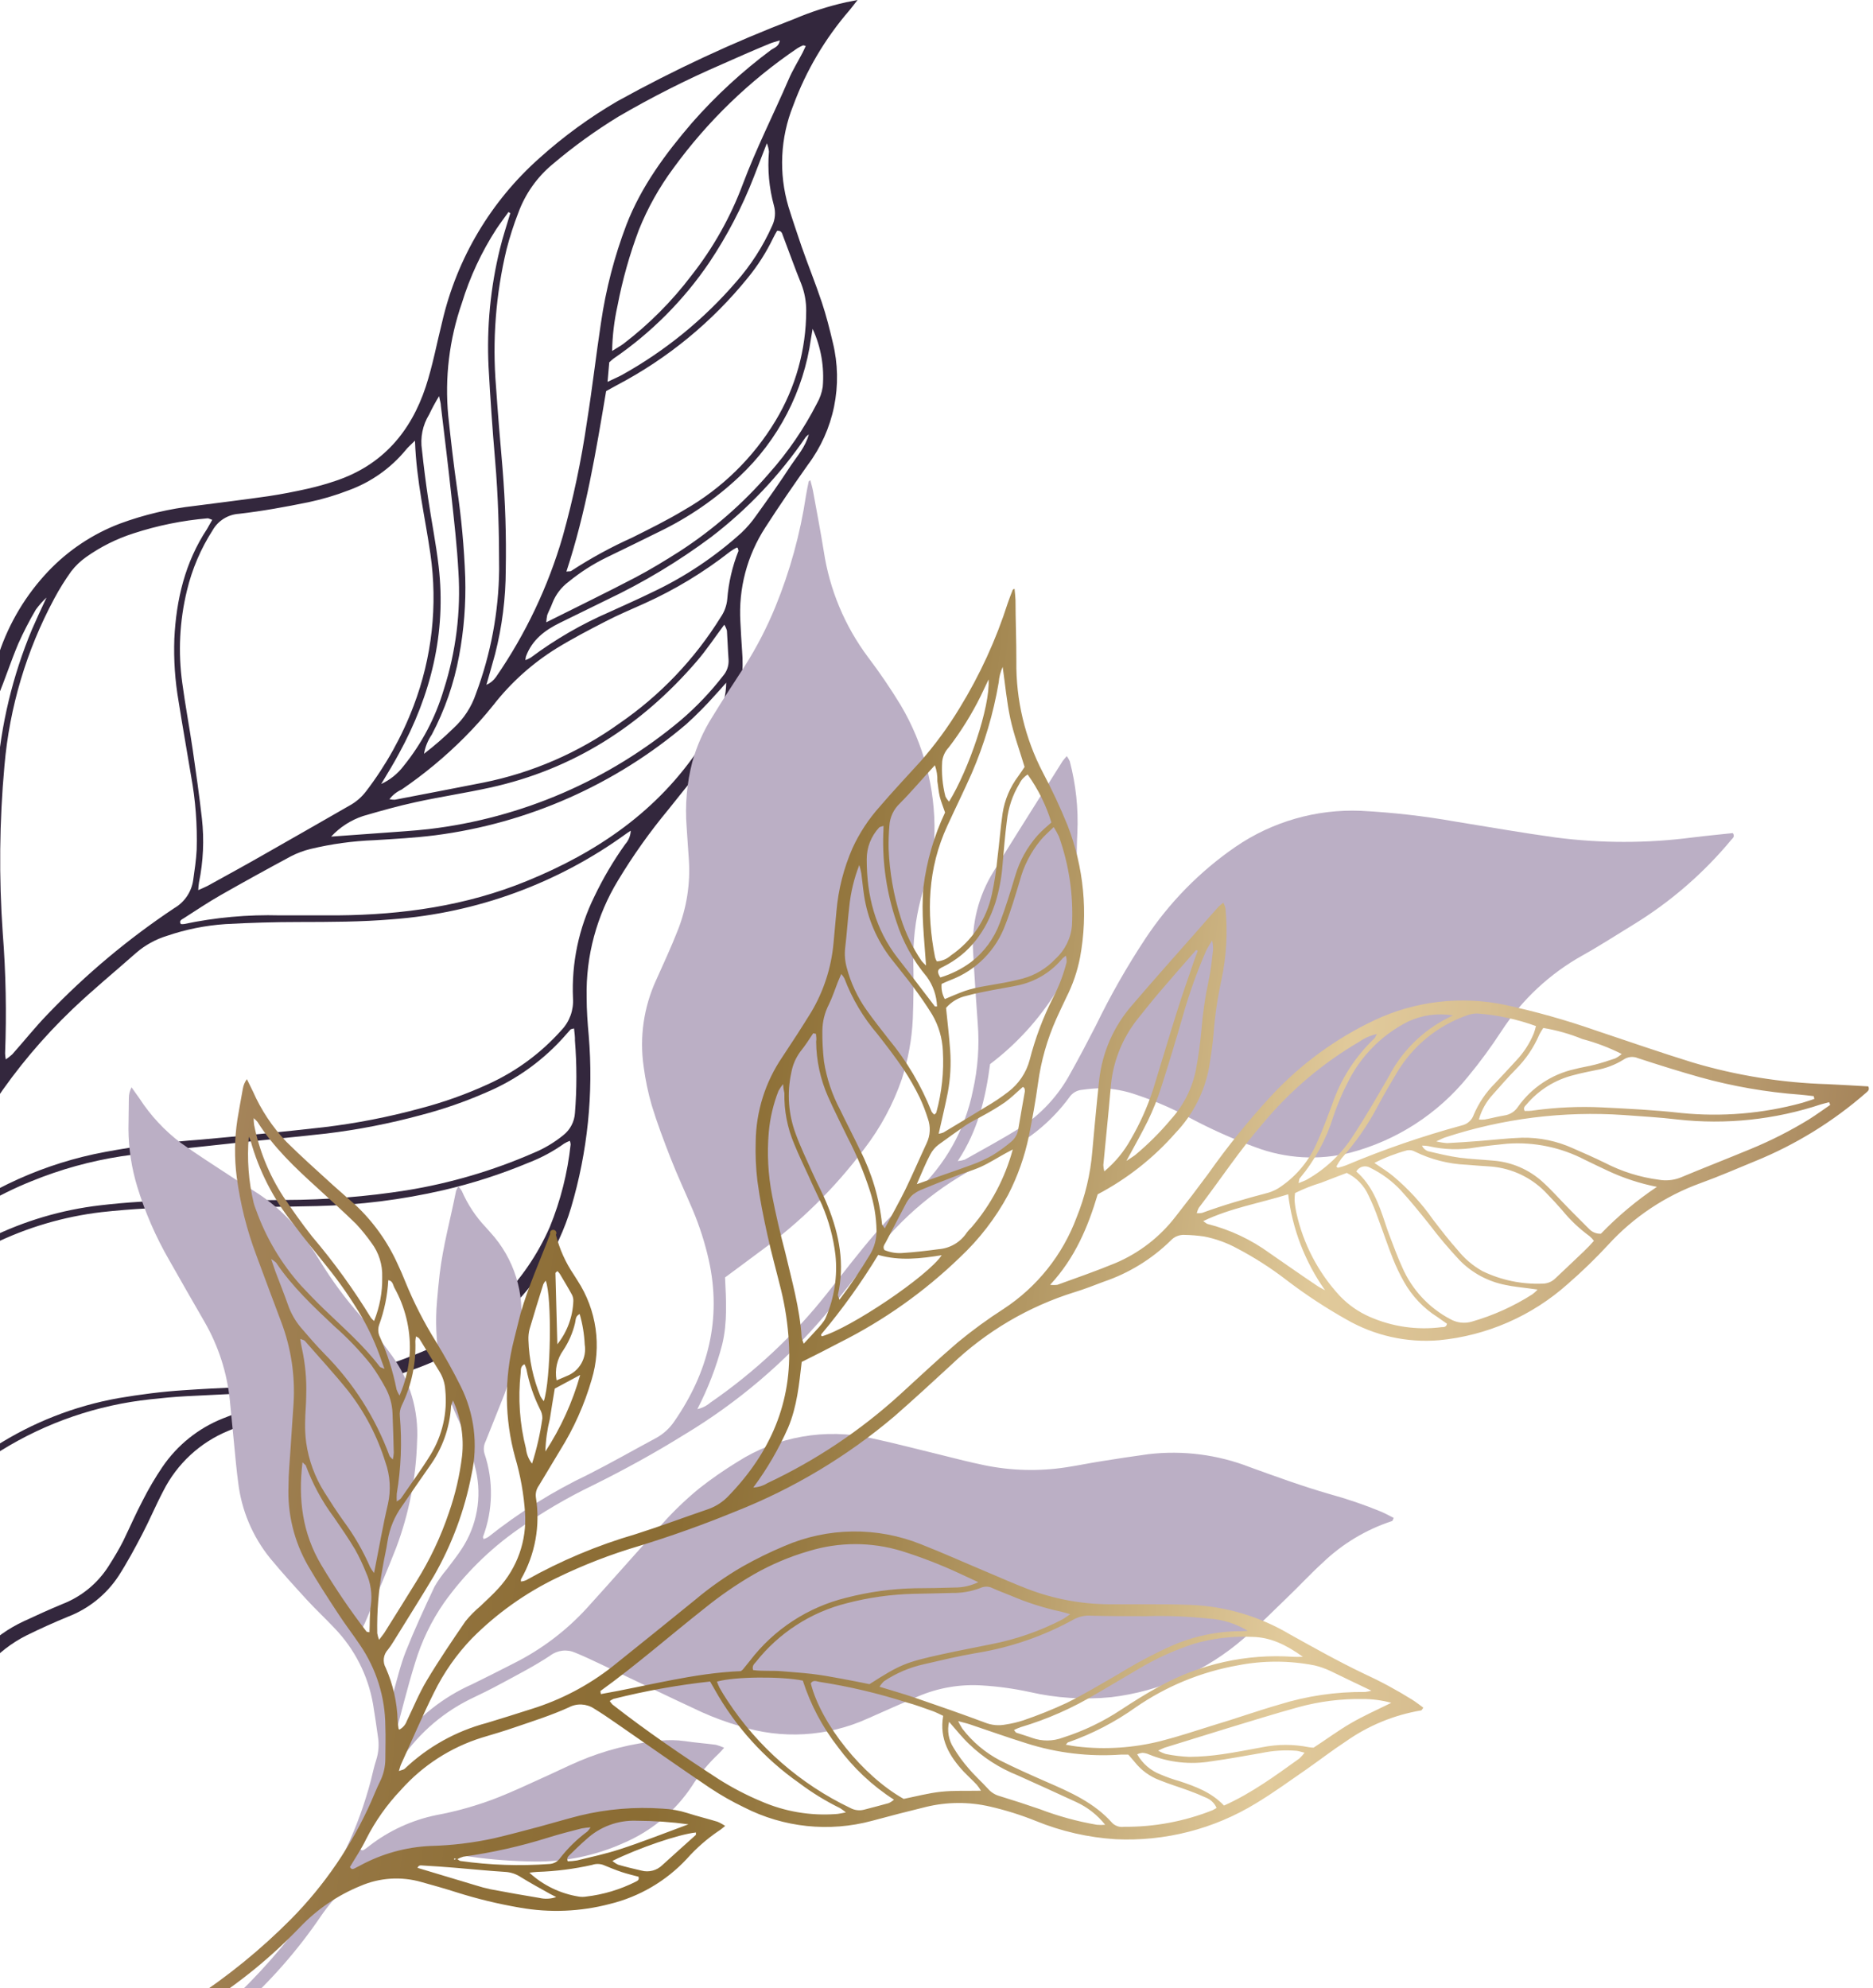
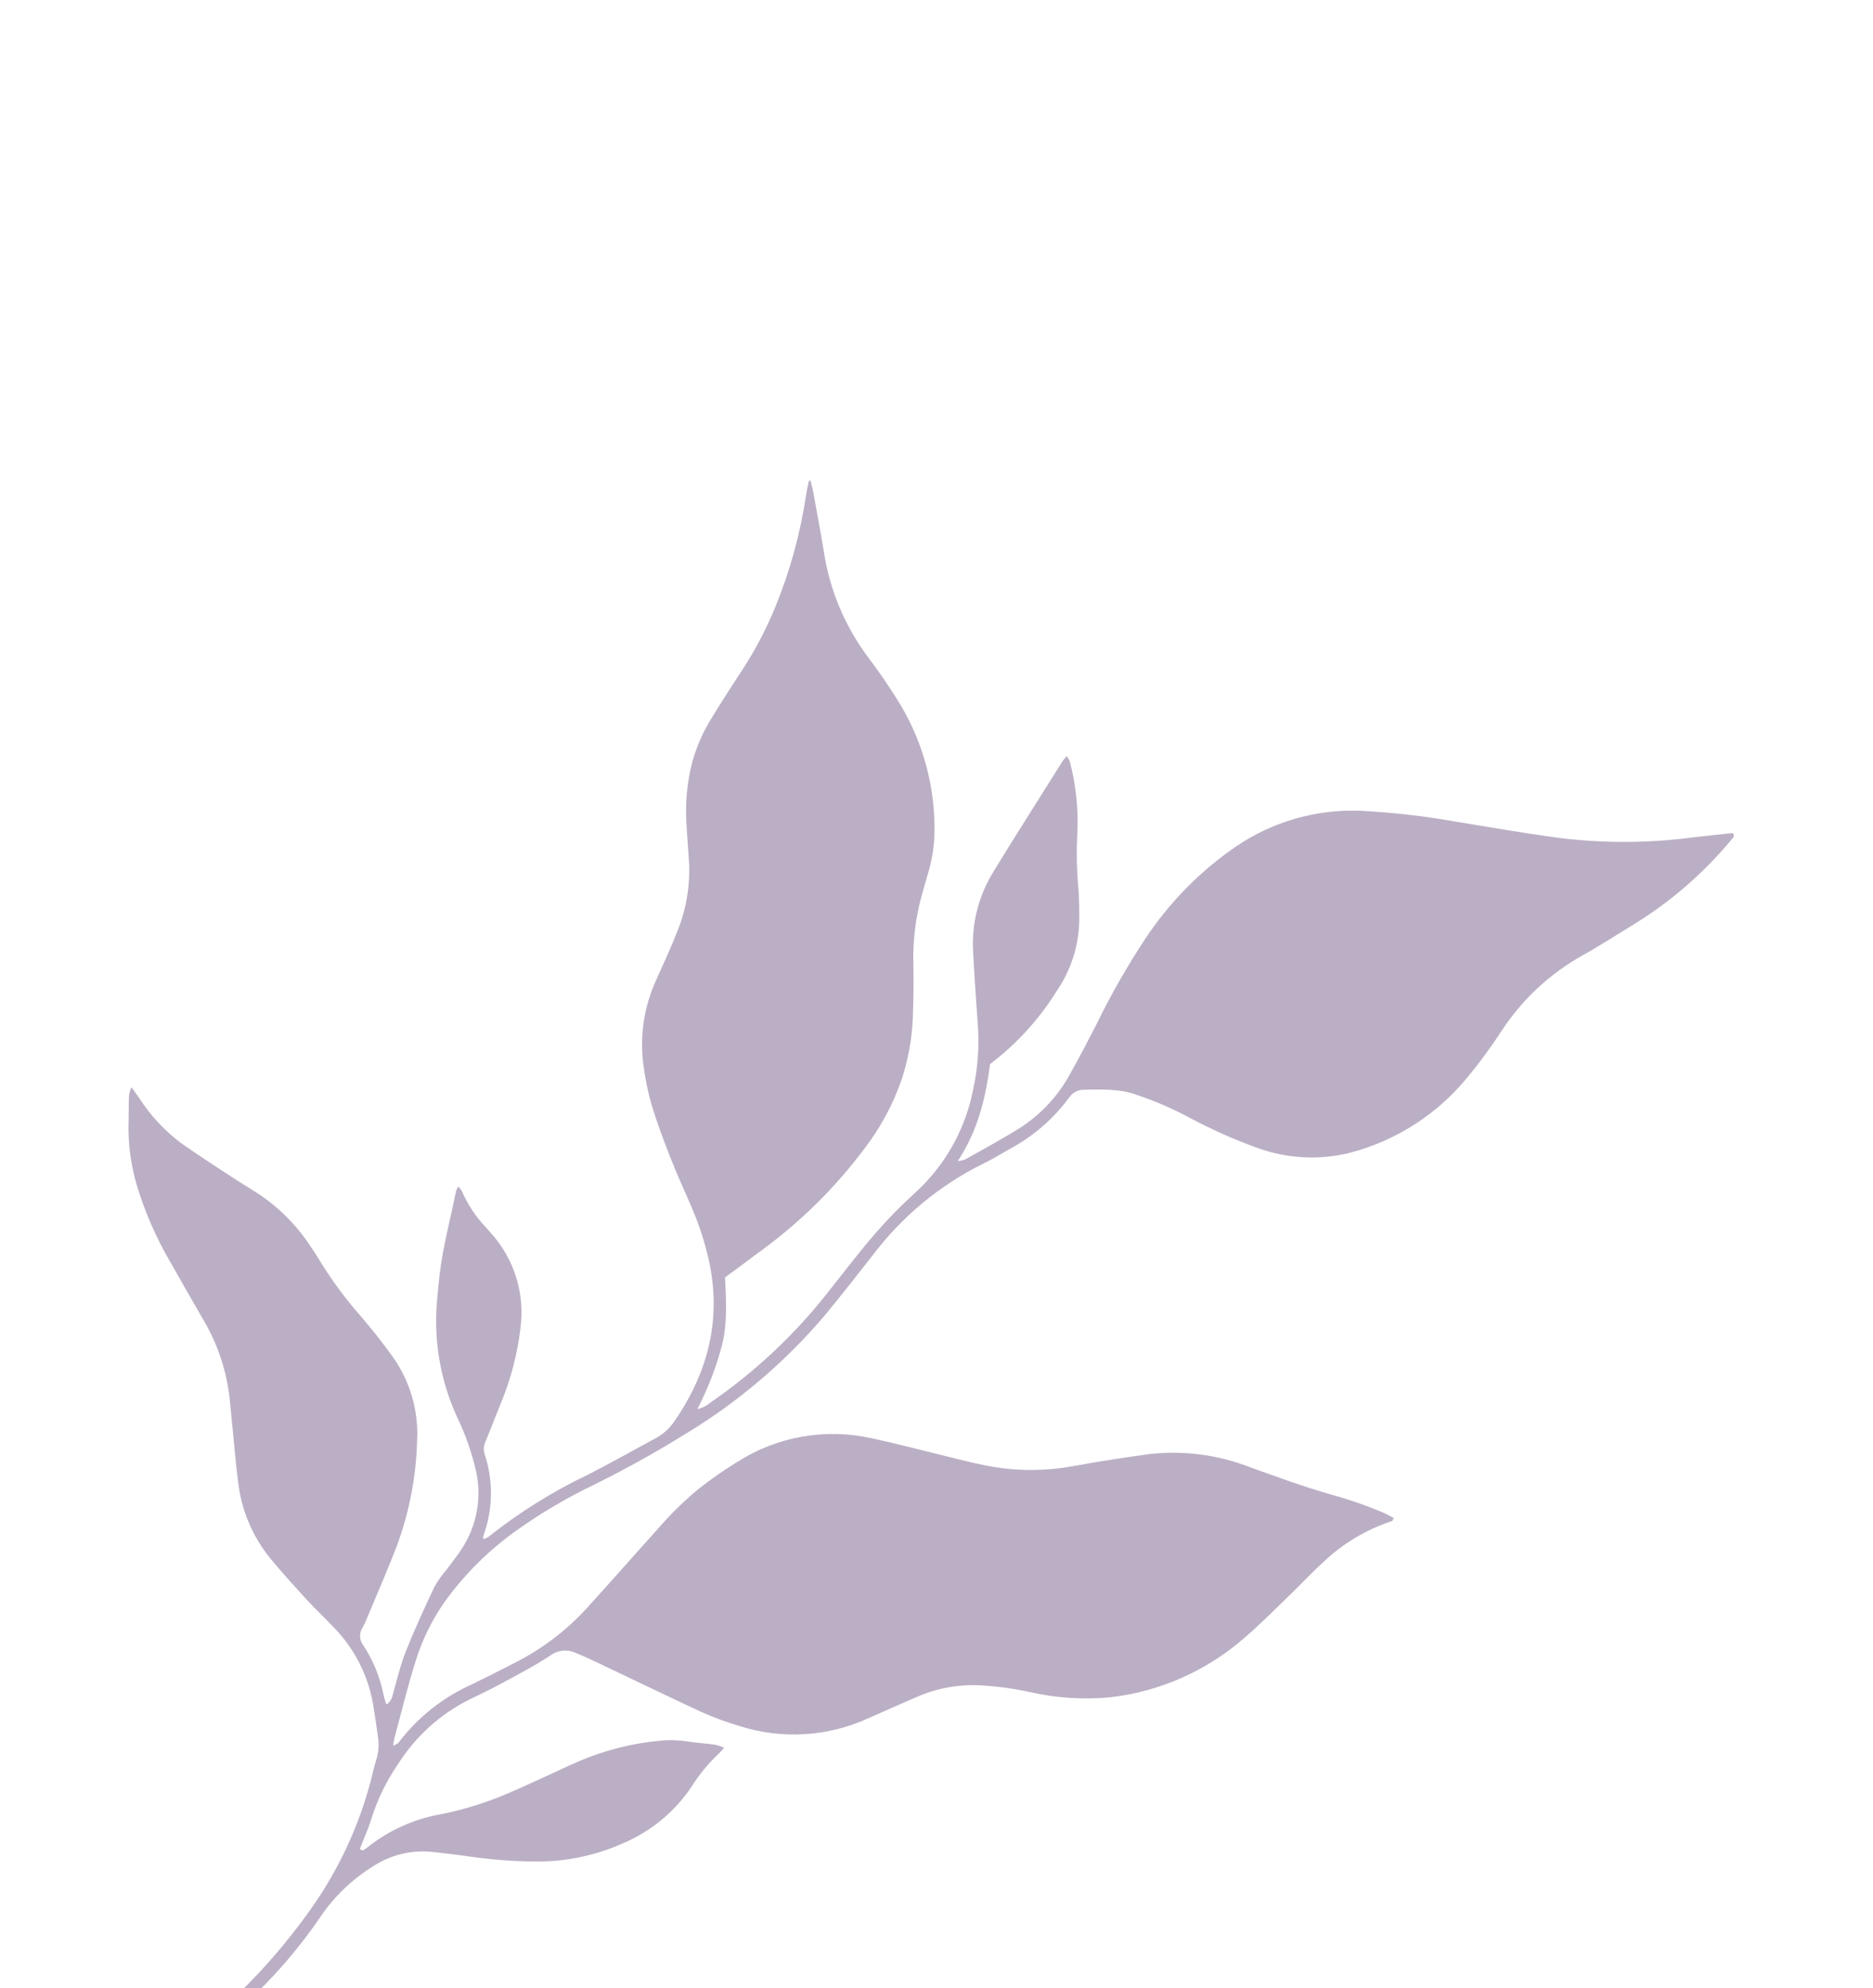
<svg xmlns="http://www.w3.org/2000/svg" width="277" height="294" viewBox="0 0 277 294" fill="none">
-   <path d="M126.824 0C126.186 0.812 125.916 1.189 125.616 1.536C122.024 5.693 119.208 10.462 117.306 15.616C115.396 20.372 115.148 25.632 116.6 30.547C117.19 32.479 117.885 34.47 118.533 36.412C119.499 39.186 120.611 41.911 121.538 44.694C122.186 46.627 122.698 48.656 123.171 50.666C123.93 53.764 123.992 56.992 123.352 60.117C122.712 63.242 121.386 66.186 119.47 68.737C117.325 71.781 115.199 74.854 113.189 77.985C110.491 82.133 109.196 87.038 109.497 91.978C109.575 93.408 109.642 94.877 109.749 96.259C110.219 101.879 108.529 107.467 105.023 111.885C102.994 114.523 100.916 117.132 98.829 119.722C96.093 123.019 93.609 126.517 91.398 130.187C88.242 135.375 86.632 141.356 86.759 147.427C86.759 149.36 86.894 151.235 87.068 153.129C87.787 161.692 86.902 170.314 84.459 178.553C82.542 184.984 78.811 190.725 73.713 195.088C70.164 198.276 66.029 200.745 61.537 202.355C58.029 203.621 54.464 204.713 50.907 205.853C46.752 207.187 42.577 208.462 38.422 209.815C36.837 210.327 35.281 210.936 33.745 211.574C29.589 213.286 26.187 216.434 24.159 220.445C23.047 222.552 22.129 224.755 21.028 226.862C19.926 228.968 18.795 231.075 17.51 233.066C15.7 235.801 13.077 237.9 10.011 239.067C7.95 239.917 5.924 240.832 3.933 241.811C-0.523 244.043 -3.926 247.932 -5.547 252.644C-7.862 258.672 -8.662 265.176 -7.876 271.585C-7.654 273.517 -7.432 275.527 -7.084 277.479C-6.502 281.012 -5.422 284.445 -3.875 287.674C-2.774 289.878 -1.72 292.091 -0.58 294.275C-0.087 295.539 0.766 296.631 1.874 297.415C1.964 297.463 2.041 297.53 2.103 297.611C2.164 297.691 2.208 297.784 2.23 297.883C2.253 297.981 2.255 298.084 2.235 298.183C2.215 298.282 2.175 298.376 2.116 298.459C2.002 298.612 1.857 298.74 1.691 298.833C1.524 298.926 1.34 298.983 1.15 299C0.685 298.984 0.237 298.818 -0.126 298.526C-0.657 298.043 -1.105 297.475 -1.45 296.845C-3.218 293.472 -5.083 290.139 -6.62 286.66C-8.238 282.766 -9.249 278.646 -9.615 274.445C-9.992 271.14 -10.234 267.816 -10.582 264.491C-10.843 261.592 -11.017 258.635 -11.403 255.727C-12 251.474 -13.255 247.34 -15.124 243.473C-16.148 241.229 -17.558 239.182 -19.289 237.424C-21.028 235.694 -22.835 234.022 -24.671 232.389C-27.648 229.819 -31.378 228.283 -35.301 228.012C-37.35 227.818 -39.418 227.818 -41.486 227.731C-43.94 227.635 -46.405 227.635 -48.849 227.412C-50.504 227.255 -52.139 226.931 -53.73 226.446C-55.003 226.096 -56.171 225.439 -57.132 224.533C-58.092 223.627 -58.815 222.498 -59.238 221.247C-59.773 219.679 -60.142 218.06 -60.34 216.415C-60.865 211.427 -60.392 206.385 -58.948 201.582C-57.875 197.716 -56.774 193.957 -55.73 190.13C-54.558 185.886 -54.747 181.38 -56.271 177.249C-57.015 175.152 -57.827 173.084 -58.6 171.006C-60.705 165.408 -61.441 159.388 -60.745 153.448C-60.212 148.925 -58.716 144.569 -56.358 140.672C-53.223 135.422 -49.379 130.629 -44.936 126.428C-41.6 123.229 -37.62 120.778 -33.262 119.239C-29.748 118.025 -26.166 117.015 -22.536 116.214C-20.603 115.769 -18.67 115.373 -16.738 114.861C-15.125 114.447 -13.537 113.941 -11.983 113.344C-8.693 112.06 -5.98 109.625 -4.349 106.492C-2.68 103.33 -1.28 100.033 -0.165 96.635C1.349 92.103 3.836 87.957 7.122 84.488C10.089 81.362 13.722 78.944 17.752 77.415C21.333 76.096 25.062 75.216 28.855 74.796C32.469 74.322 36.093 73.888 39.707 73.366C41.64 73.076 43.621 72.689 45.554 72.254C46.949 71.937 48.326 71.547 49.68 71.085C56.532 68.785 60.755 63.876 62.967 57.179C64.001 54.029 64.601 50.734 65.412 47.516C67.59 38.166 72.618 29.724 79.801 23.357C83.343 20.171 87.203 17.357 91.32 14.959C99.724 10.31 108.442 6.254 117.412 2.822C119.908 1.758 122.495 0.923 125.143 0.329L126.824 0ZM-11.007 224.368C-10.698 223.963 -10.456 223.682 -10.263 223.402C-7.881 219.534 -4.624 216.281 -0.754 213.903C4.805 210.332 11.015 207.895 17.52 206.732C20.718 206.191 23.956 205.766 27.183 205.563C32.402 205.196 37.639 205.041 42.867 204.79C45.725 204.694 48.564 204.286 51.333 203.572C55.253 202.581 59.091 201.288 62.813 199.707C71.1 196.205 77.725 189.653 81.319 181.404C82.91 177.507 83.945 173.405 84.392 169.218C84.38 169.037 84.341 168.857 84.276 168.687C83.983 168.795 83.701 168.931 83.435 169.093C81.818 170.247 80.061 171.192 78.207 171.905C74.104 173.623 69.862 174.99 65.528 175.993C59.416 177.399 53.177 178.182 46.907 178.331C40.809 178.495 34.702 178.486 28.546 178.505C24.026 178.495 19.51 178.737 15.017 179.23C9.41 179.893 3.956 181.504 -1.112 183.994C-3.415 185.072 -5.547 186.482 -7.441 188.178C-11.471 191.889 -13.819 196.296 -13.829 201.968C-13.726 209.269 -12.947 216.545 -11.5 223.702C-11.413 223.818 -11.229 223.992 -11.007 224.368ZM-10.157 181.849C-9.946 181.842 -9.737 181.823 -9.528 181.791C-9.261 181.621 -9.003 181.438 -8.755 181.24C-1.642 175.714 6.692 171.973 15.548 170.33C20.21 169.461 24.918 168.854 29.648 168.513C35.726 167.962 41.804 167.363 47.873 166.677C52.679 166.102 57.437 165.175 62.107 163.904C65.566 163.003 68.939 161.8 72.186 160.309C76.319 158.435 80.012 155.715 83.029 152.327C83.626 151.701 84.087 150.957 84.382 150.144C84.676 149.33 84.798 148.464 84.74 147.601C84.511 142.403 85.598 137.231 87.9 132.565C89.192 129.86 90.718 127.273 92.461 124.834C92.958 124.282 93.248 123.575 93.282 122.833C93.06 122.978 92.857 123.094 92.673 123.23C82.535 130.602 70.54 134.999 58.039 135.928C53.449 136.324 48.849 136.324 44.249 136.333C40.606 136.333 36.963 136.44 33.32 136.643C30.387 136.841 27.492 137.423 24.709 138.372C23.035 138.881 21.484 139.733 20.158 140.875C17.017 143.658 13.751 146.326 10.717 149.225C2.017 157.528 -4.755 167.639 -9.123 178.843C-9.519 179.752 -9.789 180.737 -10.157 181.849ZM61.354 65.171C60.677 65.857 60.32 66.137 60.02 66.524C57.785 69.233 54.865 71.295 51.565 72.496C49.641 73.241 47.66 73.829 45.641 74.255C42.23 74.951 38.789 75.579 35.32 75.975C34.527 76.028 33.759 76.277 33.084 76.698C32.41 77.12 31.85 77.701 31.455 78.391C29.693 81.132 28.405 84.151 27.647 87.32C26.556 91.803 26.323 96.453 26.961 101.023C27.406 104.318 28.024 107.594 28.507 110.889C28.99 114.185 29.474 117.654 29.86 121.026C30.213 124.186 30.067 127.382 29.425 130.497C29.369 130.868 29.333 131.242 29.319 131.618C29.899 131.357 30.285 131.202 30.72 130.98C33.358 129.521 36.006 128.081 38.625 126.583C42.974 124.119 47.322 121.616 51.642 119.142C52.621 118.615 53.474 117.883 54.145 116.997C57.087 113.15 59.453 108.895 61.17 104.366C63.893 97.216 64.748 89.49 63.654 81.918C62.88 76.516 61.595 71.22 61.373 65.21L61.354 65.171ZM-16.051 197.494H-15.665C-15.665 197.117 -15.568 196.74 -15.51 196.363C-15.133 193.938 -14.853 191.532 -14.36 189.087C-13.213 183.979 -11.562 178.997 -9.432 174.215C-8.931 173.05 -8.659 171.8 -8.63 170.533C-8.528 166.861 -8.914 163.192 -9.78 159.623C-10.34 157.313 -10.93 155.003 -11.548 152.713C-13.325 146.369 -14.525 139.878 -15.133 133.318C-15.673 128.183 -15.425 122.995 -14.399 117.934C-14.341 117.492 -14.321 117.046 -14.341 116.6C-14.537 116.556 -14.739 116.539 -14.94 116.552C-19.26 117.576 -23.637 118.485 -27.889 119.693C-30.634 120.447 -33.272 121.625 -35.949 122.592C-36.798 122.923 -37.571 123.425 -38.219 124.067C-38.867 124.708 -39.377 125.476 -39.718 126.322C-42.089 131.457 -43.119 137.109 -42.713 142.75C-42.258 148.705 -40.535 154.494 -37.659 159.729C-34.747 165.08 -31.45 170.212 -27.793 175.084C-25.937 177.661 -24.137 180.274 -22.391 182.921C-19.887 186.806 -17.973 191.039 -16.709 195.484C-16.506 196.16 -16.264 196.827 -16.051 197.494ZM31.387 76.864C30.981 76.729 30.826 76.622 30.691 76.642C26.971 76.959 23.301 77.705 19.752 78.864C17.251 79.664 14.888 80.844 12.746 82.362C11.906 82.953 11.16 83.666 10.533 84.479C9.608 85.769 8.768 87.118 8.02 88.518C3.908 96.17 1.402 104.582 0.657 113.238C-0.089 121.457 -0.173 129.724 0.406 137.957C0.868 143.878 0.984 149.822 0.753 155.757C0.762 156.056 0.797 156.354 0.86 156.646C1.202 156.418 1.525 156.163 1.826 155.883C3.556 153.95 5.199 151.872 7.016 149.998C12.674 144.082 18.967 138.81 25.782 134.275C26.533 133.838 27.174 133.236 27.658 132.514C28.142 131.793 28.456 130.971 28.575 130.11C28.788 128.622 29.01 127.124 29.087 125.626C29.192 121.974 28.914 118.32 28.256 114.726C27.647 111.044 26.99 107.372 26.41 103.69C25.882 100.64 25.672 97.544 25.782 94.452C26.062 88.653 27.367 83.145 30.614 78.227C30.836 77.84 31.058 77.424 31.387 76.864ZM115.325 5.972C114.725 6.165 114.213 6.281 113.73 6.494C111.392 7.46 109.053 8.485 106.734 9.519C101.489 11.79 96.384 14.372 91.446 17.25C88.007 19.353 84.738 21.721 81.666 24.333C79.404 26.225 77.678 28.677 76.661 31.445C75.971 33.219 75.387 35.033 74.912 36.876C73.32 43.515 72.794 50.365 73.356 57.17C73.636 61.209 73.965 65.239 74.322 69.268C74.731 74.25 74.889 79.249 74.796 84.247C74.789 88.451 74.26 92.639 73.221 96.713C72.805 98.24 72.36 99.747 71.935 101.264C72.513 101.012 73.008 100.604 73.365 100.085C77.743 93.736 81.071 86.724 83.222 79.318C84.78 73.741 85.977 68.07 86.808 62.34C87.581 57.508 88.141 52.599 88.875 47.748C89.597 42.793 90.857 37.933 92.635 33.252C94.838 27.551 98.433 22.709 102.366 18.129C105.878 14.137 109.801 10.526 114.068 7.354C114.532 7.054 115.218 6.851 115.325 5.972ZM-14.418 221.025C-14.254 220.774 -14.099 220.638 -14.119 220.532C-14.447 218.503 -14.64 216.425 -15.162 214.444C-16.495 209.287 -18.537 204.34 -21.231 199.746C-24.53 194.047 -28.417 188.709 -32.827 183.82C-35.398 181.008 -37.968 178.196 -40.384 175.258C-48.192 165.74 -52.947 154.965 -53.788 142.547C-53.83 142.178 -53.901 141.813 -54 141.455C-54.28 141.59 -54.474 141.619 -54.532 141.726C-56.01 144.173 -57.133 146.818 -57.866 149.582C-59.513 156.171 -59.176 163.1 -56.899 169.499C-56.233 171.431 -55.43 173.364 -54.725 175.297C-53.708 177.973 -53.08 180.782 -52.86 183.636C-52.785 184.58 -52.584 185.51 -52.261 186.4C-50.709 190.586 -48.13 194.314 -44.762 197.243C-42.054 199.693 -39.145 201.911 -36.065 203.872C-32.412 206.259 -28.711 208.568 -25.096 211.004C-21.347 213.404 -18.044 216.438 -15.336 219.971C-15.056 220.329 -14.737 220.648 -14.418 221.025ZM-7.76 251.426L-7.316 251.504L-6.823 250.431C-4.818 245.689 -1.118 241.864 3.556 239.704C5.421 238.835 7.296 237.984 9.199 237.192C12.035 236.101 14.444 234.125 16.07 231.558C16.834 230.35 17.578 229.133 18.215 227.867C19.182 225.876 20.071 223.827 21.115 221.846C21.977 220.144 22.945 218.498 24.014 216.918C26.215 213.677 29.339 211.172 32.981 209.728C35.552 208.684 38.19 207.795 40.799 206.877C41.427 206.645 42.036 206.385 42.645 206.143C42.14 205.869 41.564 205.754 40.992 205.814C36.48 206.017 31.967 206.211 27.464 206.452C25.724 206.549 23.985 206.713 22.255 206.906C14.412 207.739 6.858 210.328 0.154 214.483C-2.086 215.842 -4.134 217.496 -5.934 219.401C-7.724 221.208 -9.188 223.31 -10.263 225.615C-10.639 226.403 -10.751 227.291 -10.582 228.147C-10.147 230.244 -9.818 232.36 -9.393 234.457C-8.333 239.507 -7.795 244.653 -7.789 249.813C-7.886 250.334 -7.799 250.856 -7.76 251.426ZM84.894 152.066C84.517 152.182 84.421 152.172 84.382 152.22C84.169 152.452 83.957 152.684 83.754 152.926C80.519 156.662 76.469 159.604 71.916 161.526C68.788 162.898 65.557 164.019 62.252 164.88C57.654 166.128 52.971 167.042 48.24 167.614C42.084 168.3 35.929 168.851 29.773 169.547C25.83 169.963 21.878 170.388 17.964 170.968C13.406 171.669 8.946 172.904 4.677 174.649C-0.418 176.685 -5.153 179.527 -9.345 183.066C-10.647 184.116 -11.55 185.578 -11.906 187.212C-12.225 188.691 -12.572 190.111 -12.872 191.628C-12.892 192.171 -12.86 192.715 -12.775 193.252C-10.179 188.772 -6.255 185.21 -1.546 183.057C3.588 180.523 9.118 178.889 14.804 178.225C18.747 177.761 22.712 177.52 26.681 177.5C31.831 177.5 36.992 177.5 42.142 177.432C48.175 177.42 54.197 176.942 60.155 176.002C66.59 174.955 72.868 173.108 78.845 170.504C80.463 169.841 81.974 168.942 83.329 167.837C83.823 167.442 84.23 166.949 84.523 166.388C84.816 165.827 84.988 165.211 85.029 164.58C85.314 161.02 85.314 157.443 85.029 153.882C85.049 153.322 84.971 152.781 84.894 152.066ZM83.744 84.517C84.218 84.45 84.401 84.517 84.507 84.401C87.365 82.537 90.363 80.899 93.475 79.502C96.094 78.188 98.732 76.893 101.206 75.395C106.751 72.228 111.392 67.693 114.687 62.224C117.657 57.312 119.228 51.681 119.229 45.941C119.238 44.589 118.992 43.248 118.504 41.988C117.538 39.63 116.707 37.243 115.798 34.876C115.663 34.547 115.624 34.074 114.928 34.122C114.735 34.46 114.503 34.847 114.31 35.262C113.308 37.333 112.065 39.279 110.609 41.06C105.312 47.609 98.736 53.008 91.282 56.928C90.731 57.218 90.19 57.537 89.639 57.836C88.122 66.853 86.662 75.733 83.763 84.517H83.744ZM107.401 100.945C106.666 101.767 106.27 102.24 105.835 102.695C104.47 104.235 103.021 105.7 101.496 107.082C90.964 116.036 78.06 121.743 64.349 123.51C61.363 123.887 58.348 124.051 55.343 124.235C52.171 124.356 49.018 124.79 45.931 125.53C44.925 125.776 43.952 126.139 43.032 126.612C39.543 128.487 36.064 130.4 32.624 132.362C30.759 133.425 28.981 134.623 27.183 135.773C26.893 135.957 26.439 136.121 26.739 136.633C26.896 136.652 27.055 136.652 27.212 136.633C31.874 135.65 36.636 135.219 41.398 135.348C44.297 135.348 47.11 135.348 49.96 135.348C59.556 135.27 68.93 133.937 77.878 130.284C88.315 126.032 97.302 119.915 103.612 110.348C104.502 109.037 105.303 107.669 106.009 106.251C106.908 104.619 107.386 102.789 107.401 100.926V100.945ZM-55.913 198.48C-56.455 200.412 -56.967 202.191 -57.411 203.949C-58.465 208.029 -58.754 212.269 -58.262 216.454C-58.087 217.79 -57.79 219.106 -57.373 220.387C-57.105 221.221 -56.66 221.987 -56.07 222.634C-55.48 223.281 -54.758 223.793 -53.952 224.136C-52.064 224.984 -50.029 225.457 -47.961 225.528C-45.429 225.663 -42.887 225.654 -40.355 225.76C-38.297 225.847 -36.229 225.905 -34.19 226.146C-30.539 226.558 -27.067 227.946 -24.14 230.167C-17.955 234.805 -13.23 240.516 -10.862 247.996C-10.767 248.298 -10.648 248.592 -10.505 248.875C-10.447 248.981 -10.292 249.039 -10.186 249.117C-10.099 248.991 -9.954 248.865 -9.954 248.75C-9.755 244.87 -10.421 240.995 -11.906 237.405C-13.503 233.419 -15.822 229.763 -18.748 226.62C-20.886 224.517 -23.145 222.539 -25.512 220.696C-30.025 217.15 -35.176 214.637 -40.162 211.854C-42.672 210.495 -45.11 209.008 -47.468 207.399C-50.611 205.359 -53.208 202.583 -55.034 199.311C-55.285 199 -55.567 198.715 -55.875 198.46L-55.913 198.48ZM57.594 118.176C57.855 118.232 58.121 118.258 58.387 118.253C62.742 117.422 67.1 116.578 71.462 115.721C78.721 114.267 85.586 111.282 91.601 106.966C97.631 102.823 102.735 97.472 106.589 91.253C107.131 90.467 107.464 89.556 107.555 88.605C107.745 86.151 108.306 83.74 109.217 81.454C109.217 81.358 109.15 81.193 109.111 81.058C109.072 80.923 108.947 80.971 108.908 80.99C108.572 81.167 108.249 81.367 107.942 81.589C104.074 84.618 99.856 87.172 95.379 89.195C93.446 90.074 91.446 90.895 89.581 91.871C87.117 93.137 84.653 94.423 82.294 95.872C78.716 98.093 75.559 100.929 72.969 104.25C71.633 105.918 70.207 107.512 68.698 109.024C65.842 111.888 62.723 114.476 59.382 116.755C58.677 117.072 58.063 117.561 57.594 118.176ZM-7.538 169.286H-7.074C-5.905 167.353 -4.803 165.305 -3.537 163.411C-3.191 162.932 -2.943 162.388 -2.809 161.813C-2.674 161.237 -2.656 160.64 -2.754 160.057C-2.928 158.801 -2.996 157.526 -3.102 156.269C-3.827 147.814 -4.6 139.358 -5.257 130.902C-5.922 124.262 -5.451 117.556 -3.866 111.073C-3.845 110.783 -3.878 110.491 -3.962 110.213C-5.286 111.42 -6.677 112.553 -8.127 113.605C-9.645 114.571 -11.326 115.306 -12.959 116.166C-13.065 116.523 -13.21 116.89 -13.288 117.277C-14.103 121.158 -14.454 125.122 -14.331 129.086C-14.059 135.908 -13.058 142.682 -11.345 149.292C-10.543 152.443 -9.693 155.583 -8.91 158.734C-8.112 161.807 -7.668 164.962 -7.586 168.136C-7.654 168.513 -7.576 168.88 -7.538 169.286ZM90.528 51.893C91.291 51.41 91.775 51.159 92.209 50.83C95.991 47.94 99.365 44.553 102.24 40.761C105.466 36.675 108.035 32.11 109.855 27.232C111.836 21.956 114.387 16.94 116.62 11.77C117.209 10.388 118.011 9.103 118.707 7.769C118.871 7.46 118.997 7.132 119.161 6.803C118.919 6.745 118.823 6.687 118.765 6.707C118.478 6.829 118.201 6.971 117.934 7.132C110.828 11.94 104.615 17.951 99.573 24.893C97.493 27.698 95.782 30.757 94.48 33.996C93.114 37.63 92.06 41.374 91.33 45.187C90.838 47.39 90.569 49.636 90.528 51.893ZM75.501 31.542L75.201 31.349C74.612 32.18 73.994 32.991 73.423 33.842C71.215 37.249 69.492 40.947 68.302 44.829C66.447 50.171 65.761 55.849 66.292 61.48C66.669 65.026 67.075 68.573 67.577 72.109C68.232 76.506 68.642 80.935 68.804 85.377C68.918 89.264 68.613 93.152 67.896 96.974C67.149 101.041 65.787 104.971 63.856 108.628C63.273 109.477 62.88 110.444 62.707 111.459C64.226 110.29 65.675 109.032 67.046 107.691C68.579 106.297 69.73 104.534 70.389 102.569C72.589 96.694 73.75 90.481 73.82 84.208C73.82 78.806 73.684 73.424 73.221 68.041C72.828 63.448 72.505 58.854 72.254 54.261C71.967 48.386 72.533 42.501 73.936 36.789C74.361 35.021 74.95 33.291 75.462 31.542H75.501ZM-12.06 234.592L-11.664 234.496C-11.664 234.051 -11.742 233.607 -11.819 233.172C-12.196 231.065 -12.64 228.959 -12.949 226.842C-13.197 225.258 -13.801 223.751 -14.718 222.436C-16.742 219.398 -19.219 216.686 -22.062 214.396C-25.927 211.486 -29.936 208.774 -34.074 206.269C-37.994 203.861 -41.708 201.133 -45.177 198.113C-48.116 195.553 -50.509 192.428 -52.212 188.922C-52.441 188.503 -52.692 188.096 -52.966 187.705C-53.179 188.555 -53.333 189.154 -53.488 189.754C-53.923 191.445 -54.29 193.155 -54.812 194.817C-55.176 195.874 -55.117 197.031 -54.648 198.045C-53.937 199.644 -52.957 201.108 -51.749 202.374C-49.603 204.721 -47.121 206.737 -44.385 208.356C-41.029 210.327 -37.633 212.218 -34.2 214.028C-30.283 216.125 -26.564 218.57 -23.087 221.334C-18.687 224.629 -15.086 228.873 -12.553 233.752C-12.418 234.032 -12.225 234.322 -12.06 234.592ZM-17.037 199.34C-17.901 193.973 -19.848 188.837 -22.758 184.245C-24.546 181.433 -26.488 178.718 -28.353 175.973C-30.769 172.427 -33.252 168.938 -35.572 165.343C-38.017 161.626 -39.999 157.625 -41.476 153.428C-44.53 144.47 -44.762 135.551 -40.906 126.728C-40.8 126.496 -40.481 126.196 -40.983 125.858C-41.301 126.037 -41.605 126.241 -41.892 126.467C-43.061 127.53 -44.201 128.641 -45.38 129.695C-46.612 130.835 -47.416 132.363 -47.661 134.024C-48.447 137.999 -48.584 142.075 -48.067 146.094C-47.273 151.772 -45.372 157.238 -42.472 162.183C-40.179 166.16 -37.595 169.962 -34.741 173.557C-32.286 176.669 -29.783 179.742 -27.3 182.834C-23.492 187.598 -20.249 192.786 -17.636 198.296C-17.385 198.663 -17.211 199.002 -17.037 199.34ZM48.975 123.703L56.319 123.172C58.687 122.988 61.064 122.862 63.431 122.592C77.16 120.965 90.115 115.362 100.704 106.473C102.995 104.513 105.081 102.324 106.927 99.941C107.508 99.278 107.803 98.413 107.748 97.534C107.642 96.114 107.603 94.635 107.507 93.263C107.423 92.947 107.289 92.647 107.111 92.374C105.671 94.307 104.453 96.152 103.013 97.814C94.847 107.294 84.797 113.75 72.496 116.455C68.853 117.258 65.161 117.808 61.518 118.601C58.889 119.171 56.29 119.905 53.7 120.659C51.893 121.259 50.268 122.306 48.975 123.703ZM-17.047 205.65L-16.66 205.495C-16.666 205.118 -16.692 204.74 -16.738 204.365C-17.237 201.625 -18.156 198.978 -19.463 196.518C-22.069 191.61 -25.13 186.958 -28.604 182.622C-32.277 178.041 -35.9 173.412 -39.408 168.706C-42.077 165.129 -44.291 161.234 -45.999 157.11C-48.948 150.376 -49.952 142.951 -48.898 135.676C-48.821 135.164 -48.772 134.642 -48.676 133.821C-49.021 134.022 -49.345 134.259 -49.642 134.526C-50.338 135.396 -50.937 136.343 -51.671 137.164C-52.133 137.659 -52.483 138.247 -52.697 138.889C-52.91 139.532 -52.982 140.212 -52.908 140.885C-52.908 141.6 -52.908 142.315 -52.812 143.021C-52.371 148.812 -50.983 154.492 -48.705 159.835C-46.359 165.322 -43.209 170.429 -39.36 174.988C-36.905 177.887 -34.325 180.699 -31.784 183.53C-26.066 189.842 -21.291 196.947 -17.607 204.626C-17.443 204.974 -17.24 205.312 -17.056 205.65H-17.047ZM120.176 48.637C120.098 49.1 120.011 49.555 119.944 50.009C118.855 57.855 115.102 65.088 109.314 70.496C105.841 73.762 101.892 76.483 97.602 78.565C94.973 79.879 92.335 81.145 89.697 82.43C87.7 83.406 85.822 84.609 84.102 86.015C83.013 86.823 82.176 87.922 81.686 89.185C81.473 89.784 81.164 90.335 80.932 90.934C80.858 91.291 80.809 91.653 80.787 92.016C85.377 89.716 89.716 87.61 93.987 85.377C96.229 84.198 98.404 82.865 100.53 81.512C105.449 78.323 109.89 74.451 113.72 70.013C116.521 66.873 118.908 63.389 120.823 59.643C121.255 58.888 121.544 58.059 121.674 57.199C121.929 54.264 121.416 51.313 120.185 48.637H120.176ZM-1.691 159.98C-1.312 159.814 -0.993 159.534 -0.778 159.179C-0.564 158.825 -0.464 158.413 -0.493 157.999C-0.348 155.38 -0.078 152.771 -0.107 150.162C-0.155 145.958 -0.358 141.755 -0.58 137.599C-1.084 129.917 -1.033 122.208 -0.425 114.532C0.133 107.159 1.869 99.923 4.716 93.099C5.334 91.668 6.01 90.2 6.88 88.354C6.301 88.897 5.774 89.492 5.305 90.132C4.342 91.77 3.471 93.461 2.696 95.196C1.614 97.757 0.763 100.424 -0.309 102.975C-1.893 106.871 -3.05 110.928 -3.759 115.074C-4.66 120.323 -4.849 125.67 -4.32 130.97C-3.605 140.064 -2.783 149.147 -1.991 158.241C-1.943 158.734 -1.817 159.255 -1.691 159.98ZM89.852 56.464C90.818 55.991 91.427 55.749 91.968 55.45C98.351 51.901 104.059 47.256 108.831 41.727C111.037 39.231 112.849 36.412 114.204 33.368C114.643 32.439 114.732 31.382 114.455 30.392C113.743 27.792 113.494 25.087 113.72 22.4C113.671 21.983 113.567 21.573 113.411 21.183C112.657 23.115 112.068 24.642 111.478 26.179C109.751 30.623 107.541 34.865 104.888 38.828C101.097 44.409 96.291 49.227 90.721 53.034C90.528 53.169 90.373 53.343 90.103 53.575C90.035 54.348 89.967 55.198 89.852 56.464ZM56.377 115.924C57.673 115.325 58.804 114.419 59.672 113.286C62.379 109.944 64.402 106.102 65.625 101.979C67.429 96.368 68.167 90.468 67.799 84.585C67.596 80.787 67.162 76.999 66.746 73.221C66.272 68.805 65.722 64.398 65.2 59.991C65.2 59.624 65.064 59.267 64.939 58.571C64.401 59.449 63.911 60.356 63.47 61.286C62.5 62.856 62.123 64.72 62.407 66.543C62.658 68.901 62.958 71.269 63.306 73.617C63.798 76.99 64.485 80.382 64.871 83.725C66.021 93.601 63.731 102.782 59.005 111.421C58.252 112.832 57.411 114.204 56.377 115.924ZM77.704 97.612C77.979 97.51 78.245 97.384 78.497 97.235C82.118 94.533 86.042 92.263 90.19 90.47C92.296 89.504 94.393 88.586 96.461 87.571C101.276 85.302 105.727 82.332 109.671 78.758C110.473 77.996 111.195 77.154 111.826 76.245C113.585 73.801 115.325 71.346 116.967 68.824C117.934 67.384 119.122 66.079 119.615 64.224C119.453 64.347 119.301 64.482 119.161 64.63C115.313 70.272 110.59 75.263 105.168 79.415C100.334 83.017 95.155 86.131 89.707 88.711L82.865 92.065C80.594 93.166 78.671 94.616 77.772 97.099C77.738 97.268 77.716 97.439 77.704 97.612Z" fill="#33273D" />
-   <path d="M19.057 162.369C19.057 163.905 18.999 165.432 18.999 166.969C19.02 169.834 19.453 172.682 20.285 175.424C21.448 179.237 23.043 182.904 25.039 186.354C26.749 189.388 28.498 192.413 30.238 195.438C32.307 199.017 33.589 202.997 33.997 207.111C34.219 209.334 34.422 211.556 34.645 213.779C34.818 215.586 34.983 217.393 35.224 219.191C35.707 223.311 37.353 227.209 39.969 230.429C41.699 232.526 43.535 234.536 45.371 236.546C46.685 237.977 48.125 239.31 49.459 240.731C52.442 243.823 54.431 247.737 55.17 251.969C55.44 253.554 55.653 255.149 55.885 256.734C56.087 257.909 56 259.116 55.634 260.251C55.315 261.217 55.102 262.271 54.841 263.285C53.043 270.119 50.025 276.572 45.931 282.332C42.261 287.516 38.05 292.294 33.369 296.586C33.049 296.861 32.778 297.187 32.567 297.552C32.51 297.673 32.48 297.805 32.48 297.939C32.48 298.073 32.51 298.205 32.567 298.325C32.612 298.408 32.676 298.479 32.753 298.533C32.83 298.587 32.918 298.624 33.011 298.64C33.103 298.655 33.199 298.65 33.289 298.624C33.379 298.598 33.463 298.552 33.533 298.49C34.168 298.062 34.778 297.597 35.36 297.098C39.956 293.019 44.027 288.384 47.478 283.299C49.536 280.302 52.203 277.773 55.305 275.877C57.914 274.204 61.021 273.487 64.099 273.848C65.906 274.051 67.704 274.254 69.501 274.524C72.677 274.978 75.879 275.22 79.087 275.249C83.573 275.309 88.018 274.392 92.114 272.562C96.26 270.815 99.802 267.889 102.299 264.145C103.417 262.373 104.755 260.75 106.28 259.314C106.532 259.082 106.744 258.821 107.092 258.434C106.697 258.249 106.287 258.1 105.865 257.99C104.338 257.787 102.811 257.681 101.294 257.449C100.051 257.275 98.792 257.255 97.544 257.391C93.434 257.783 89.409 258.806 85.61 260.425C83.677 261.256 81.812 262.184 79.899 263.034C77.792 264.001 75.695 264.967 73.569 265.808C70.627 266.957 67.582 267.824 64.476 268.397C60.908 269.136 57.554 270.676 54.667 272.901C54.445 273.065 54.233 273.249 54.001 273.403C53.769 273.558 53.537 273.761 53.227 273.355C53.788 271.915 54.455 270.456 54.919 268.948C55.817 266.078 57.139 263.358 58.842 260.879C61.427 256.783 65.083 253.472 69.414 251.303C70.989 250.549 72.564 249.785 74.091 248.954C76.546 247.621 79.049 246.345 81.358 244.809C81.882 244.408 82.504 244.156 83.159 244.08C83.813 244.003 84.477 244.105 85.079 244.374C86.306 244.876 87.504 245.437 88.702 246.007C93.747 248.394 98.772 250.839 103.835 253.187C105.621 253.982 107.458 254.656 109.334 255.207C115.584 257.209 122.356 256.817 128.333 254.105C130.826 252.991 133.319 251.895 135.812 250.819C138.781 249.558 142.005 249.008 145.225 249.215C147.591 249.358 149.942 249.682 152.26 250.182C156.211 251.09 160.284 251.351 164.32 250.955C171.586 250.09 178.425 247.06 183.946 242.258C186.227 240.325 188.334 238.17 190.498 236.092C192.209 234.449 193.822 232.7 195.572 231.106C198.491 228.292 202.01 226.174 205.863 224.911C205.95 224.911 205.989 224.689 206.124 224.448C205.515 224.138 204.916 223.81 204.298 223.539C201.778 222.5 199.196 221.619 196.567 220.901C192.624 219.761 188.749 218.35 184.874 216.949C180.108 215.088 174.958 214.424 169.876 215.016C167.528 215.335 165.18 215.692 162.841 216.069C161.121 216.34 159.401 216.697 157.681 216.958C153.672 217.574 149.585 217.473 145.611 216.659C143.495 216.224 141.398 215.692 139.291 215.161C135.841 214.33 132.401 213.412 128.922 212.668C125.538 211.908 122.037 211.827 118.622 212.429C115.207 213.031 111.945 214.304 109.025 216.176C107.079 217.367 105.204 218.67 103.41 220.08C101.198 221.895 99.148 223.899 97.284 226.071C93.795 229.937 90.326 233.889 86.808 237.764C83.74 241.123 80.081 243.89 76.014 245.93C73.966 246.973 71.907 248.027 69.839 249.032C65.542 250.94 61.799 253.905 58.958 257.652C58.832 257.835 58.552 257.912 58.156 258.144C58.186 257.801 58.234 257.459 58.301 257.12C59.325 253.351 60.234 249.554 61.403 245.823C62.355 242.675 63.793 239.695 65.665 236.991C68.672 232.779 72.374 229.109 76.613 226.139C80.149 223.639 83.889 221.44 87.794 219.568C92.365 217.297 96.829 214.852 101.159 212.156C109.017 207.442 116.051 201.474 121.984 194.491C124.38 191.592 126.699 188.615 129.028 185.658C133.323 179.948 138.888 175.316 145.282 172.129C146.664 171.462 147.988 170.67 149.312 169.897C152.778 168.052 155.787 165.453 158.116 162.292C158.327 161.964 158.612 161.69 158.947 161.49C159.283 161.291 159.659 161.171 160.048 161.142C161.009 161.002 161.977 160.925 162.947 160.91C164.694 160.971 166.421 161.297 168.069 161.876C170.784 162.781 173.416 163.919 175.935 165.278C179.077 166.956 182.332 168.412 185.676 169.636C190.15 171.321 195.03 171.604 199.669 170.448C206.53 168.65 212.637 164.709 217.102 159.199C218.886 157.041 220.544 154.783 222.069 152.435C225.1 147.796 229.212 143.962 234.052 141.264C236.603 139.843 239.067 138.239 241.57 136.712C247.06 133.351 251.958 129.106 256.065 124.15C256.268 123.918 256.607 123.686 256.268 123.183C254.336 123.396 252.306 123.579 250.306 123.831C243.586 124.705 236.781 124.705 230.061 123.831C225.094 123.145 220.146 122.275 215.189 121.473C210.587 120.659 205.94 120.13 201.273 119.888C194.66 119.615 188.136 121.493 182.68 125.242C177.432 128.863 172.925 133.455 169.403 138.771C166.668 142.906 164.211 147.219 162.049 151.681C160.841 154.039 159.604 156.387 158.309 158.697C156.515 162.037 153.889 164.856 150.684 166.882C148.075 168.496 145.369 169.955 142.693 171.462C142.352 171.578 141.998 171.653 141.639 171.685C144.645 167.152 145.775 162.292 146.423 157.344C150.343 154.373 153.684 150.708 156.28 146.53C158.39 143.461 159.55 139.838 159.614 136.113C159.614 134.509 159.614 132.905 159.478 131.281C159.232 128.57 159.183 125.844 159.333 123.125C159.495 119.571 159.117 116.013 158.212 112.573C158.093 112.3 157.944 112.04 157.768 111.8C157.549 112.037 157.343 112.285 157.149 112.544C156.28 113.906 155.429 115.259 154.579 116.622C152.028 120.7 149.428 124.758 146.935 128.875C144.707 132.451 143.653 136.634 143.92 140.839C143.978 141.737 144.017 142.646 144.075 143.554C144.248 146.125 144.393 148.705 144.596 151.285C144.862 154.629 144.621 157.995 143.881 161.267C142.723 167.061 139.747 172.335 135.387 176.323C133.317 178.191 131.362 180.183 129.531 182.286C127.018 185.185 124.699 188.238 122.312 191.253C117.399 197.463 111.585 202.902 105.063 207.391C104.508 207.868 103.844 208.2 103.13 208.358C104.705 205.325 105.937 202.126 106.802 198.82C107.604 195.525 107.382 192.191 107.227 188.886C109.006 187.572 110.687 186.335 112.359 185.078C118.249 180.816 123.462 175.688 127.82 169.868C130.208 166.765 132.078 163.296 133.358 159.596C134.312 156.672 134.865 153.632 135 150.56C135.097 147.912 135.136 145.255 135.078 142.607C134.987 139.324 135.361 136.044 136.189 132.866C136.498 131.726 136.837 130.586 137.155 129.445C137.787 127.445 138.138 125.367 138.199 123.27C138.341 116.599 136.614 110.022 133.213 104.281C131.724 101.833 130.111 99.462 128.381 97.179C124.935 92.576 122.684 87.19 121.829 81.504C121.346 78.538 120.785 75.59 120.244 72.633C120.148 72.102 119.983 71.58 119.838 71C119.703 71.116 119.606 71.155 119.597 71.213C119.461 71.889 119.307 72.566 119.201 73.252C118.354 78.916 116.83 84.457 114.659 89.757C113.419 92.782 111.915 95.692 110.165 98.454C108.532 100.967 106.88 103.479 105.333 106.021C104.025 108.089 103.029 110.339 102.376 112.698C101.575 115.813 101.294 119.039 101.545 122.246C101.632 123.84 101.777 125.445 101.874 127.078C102.117 130.655 101.555 134.241 100.231 137.572C99.265 140.036 98.163 142.404 97.061 144.868C95.203 148.887 94.555 153.359 95.196 157.74C95.448 159.678 95.849 161.594 96.395 163.471C97.187 166.07 98.153 168.621 99.158 171.201C100.163 173.782 101.362 176.333 102.463 178.932C103.465 181.316 104.254 183.783 104.821 186.306C106.754 195.003 104.744 202.898 99.748 210.136C99.046 211.183 98.101 212.046 96.994 212.648C93.669 214.427 90.403 216.301 87.04 218.002C81.76 220.519 76.784 223.628 72.207 227.269C71.987 227.405 71.75 227.509 71.501 227.579C71.501 227.376 71.405 227.308 71.424 227.26C72.916 223.305 72.998 218.956 71.656 214.948C71.476 214.341 71.534 213.687 71.82 213.122C72.574 211.247 73.328 209.363 74.072 207.488C75.544 203.941 76.52 200.208 76.971 196.394C77.311 193.858 77.09 191.277 76.326 188.835C75.561 186.392 74.27 184.147 72.545 182.257C72.313 182.005 72.091 181.735 71.849 181.474C70.356 179.903 69.153 178.081 68.293 176.091C68.152 175.854 67.98 175.636 67.781 175.444C67.643 175.652 67.53 175.876 67.443 176.111C66.631 180.218 65.51 184.257 65.017 188.422C64.862 189.736 64.746 191.06 64.63 192.384C64.115 198.259 65.137 204.167 67.597 209.527C68.812 212.045 69.745 214.69 70.38 217.413C70.83 219.386 70.878 221.431 70.519 223.424C70.16 225.416 69.403 227.316 68.293 229.009C67.617 230.062 66.814 231.038 66.07 232.053C65.391 232.846 64.786 233.7 64.263 234.604C62.775 237.754 61.306 240.934 60.021 244.171C59.2 246.239 58.707 248.433 58.088 250.568C57.987 251.139 57.672 251.65 57.209 251.998C57.209 251.95 57.083 251.921 57.074 251.863C56.958 251.467 56.832 251.061 56.735 250.655C56.224 248.045 55.213 245.558 53.759 243.33C53.452 242.951 53.274 242.484 53.254 241.996C53.233 241.509 53.369 241.028 53.643 240.624C53.877 240.196 54.083 239.754 54.261 239.3C55.711 235.822 57.228 232.362 58.591 228.854C60.486 223.814 61.531 218.495 61.683 213.112C61.94 208.606 60.636 204.149 57.992 200.492C56.523 198.453 54.957 196.481 53.324 194.578C51.11 192.067 49.115 189.37 47.362 186.518C46.898 185.735 46.395 184.972 45.883 184.228C43.879 181.19 41.291 178.582 38.268 176.555C37.041 175.753 35.775 175.009 34.548 174.207C31.929 172.477 29.271 170.805 26.72 168.979C24.323 167.162 22.259 164.942 20.623 162.417L19.453 160.774C19.191 161.265 19.055 161.813 19.057 162.369Z" fill="#BBAFC5" />
-   <path d="M36.512 159.566C36.87 160.281 37.14 160.832 37.401 161.373C38.611 164.127 40.288 166.651 42.359 168.834C44.591 171.047 46.939 173.134 49.258 175.25C50.331 176.217 51.462 177.183 52.544 178.149C55.2 180.635 57.335 183.625 58.825 186.943C59.212 187.765 59.579 188.596 59.908 189.436C61.172 192.548 62.701 195.545 64.478 198.394C65.783 200.53 67.01 202.724 68.131 204.975C70.151 209.01 70.718 213.617 69.736 218.021C68.722 223.309 66.835 228.391 64.15 233.058C62.217 236.305 60.188 239.474 58.197 242.721C57.946 243.141 57.668 243.544 57.366 243.929C57.033 244.284 56.823 244.737 56.765 245.22C56.708 245.703 56.807 246.192 57.047 246.616C58.124 249.056 58.721 251.681 58.806 254.346C58.806 254.772 58.893 255.177 58.941 255.593C58.941 255.651 59.019 255.699 59.057 255.748C59.57 255.479 59.963 255.027 60.159 254.482C61.125 252.472 61.976 250.384 63.116 248.481C64.904 245.495 66.865 242.596 68.837 239.725C69.499 238.913 70.237 238.166 71.04 237.493C71.939 236.614 72.886 235.783 73.717 234.855C75.091 233.36 76.148 231.602 76.825 229.687C77.501 227.772 77.781 225.74 77.65 223.713C77.465 220.923 76.972 218.162 76.181 215.48C74.615 209.794 74.558 203.799 76.017 198.085C76.336 196.8 76.664 195.515 76.983 194.22C78.133 190.19 79.882 186.383 81.361 182.459C81.337 182.383 81.333 182.302 81.349 182.224C81.365 182.146 81.4 182.074 81.452 182.013C81.503 181.952 81.569 181.905 81.643 181.877C81.718 181.848 81.798 181.839 81.877 181.85C81.956 181.86 82.031 181.891 82.095 181.938C82.159 181.986 82.21 182.048 82.243 182.121C82.276 182.193 82.291 182.273 82.285 182.352C82.28 182.432 82.254 182.508 82.211 182.575C82.74 184.676 83.633 186.668 84.849 188.46C85.043 188.76 85.216 189.059 85.41 189.349C86.807 191.492 87.719 193.915 88.079 196.448C88.44 198.98 88.241 201.561 87.497 204.009C86.435 207.684 84.867 211.193 82.839 214.436L79.708 219.645C79.333 220.153 79.17 220.787 79.254 221.413C79.929 225.587 79.148 229.865 77.041 233.531C77.041 233.531 77.041 233.647 77.041 233.85C77.297 233.829 77.549 233.767 77.785 233.666C82.914 230.778 88.358 228.489 94.01 226.844C97.596 225.704 101.132 224.38 104.698 223.162C105.888 222.749 106.957 222.049 107.81 221.123C113.917 214.784 117.193 207.353 116.662 198.423C116.513 195.843 116.132 193.281 115.521 190.77C114.855 188.064 114.101 185.368 113.502 182.643C112.903 179.918 112.371 177.309 112.014 174.622C111.783 172.699 111.699 170.76 111.762 168.824C111.808 164.353 113.176 159.995 115.695 156.3C117.164 154.097 118.594 151.884 119.996 149.613C121.817 146.536 122.932 143.094 123.262 139.534C123.426 137.939 123.542 136.335 123.706 134.702C123.984 131.498 124.784 128.361 126.074 125.415C127.095 123.191 128.444 121.133 130.075 119.308C132.007 117.047 134.085 114.843 136.105 112.621C138.266 110.162 140.207 107.516 141.903 104.716C144.902 99.837 147.299 94.613 149.044 89.158C149.267 88.501 149.527 87.853 149.769 87.225C149.769 87.177 149.885 87.148 150.04 87.051C150.098 87.65 150.165 88.191 150.185 88.742C150.185 91.738 150.32 94.743 150.31 97.749C150.234 103.498 151.589 109.177 154.253 114.273C155.589 116.787 156.795 119.367 157.867 122.004C160.299 128.223 160.945 134.997 159.732 141.563C159.334 143.619 158.651 145.61 157.703 147.477C157.2 148.55 156.678 149.622 156.195 150.705C154.862 153.707 153.961 156.882 153.519 160.136C153.161 162.755 152.687 165.374 152.166 167.974C151.54 170.999 150.507 173.924 149.093 176.671C147.23 180.118 144.822 183.241 141.961 185.919C136.728 190.98 130.755 195.216 124.248 198.481C122.402 199.448 120.527 200.414 118.565 201.38C118.189 204.666 117.87 208 116.546 211.121C115.166 214.248 113.442 217.21 111.405 219.954C112.148 219.915 112.869 219.689 113.502 219.297C120.648 215.938 127.251 211.528 133.09 206.212C135.921 203.632 138.714 200.994 141.652 198.481C143.807 196.703 146.066 195.054 148.416 193.543C153.368 190.302 157.154 185.561 159.22 180.014C160.482 176.904 161.264 173.619 161.539 170.273C161.752 167.703 162.022 165.133 162.264 162.543C162.351 161.644 162.457 160.745 162.544 159.837C162.977 155.658 164.703 151.719 167.482 148.569C170.604 144.907 173.822 141.322 177.001 137.707C178.051 136.496 179.114 135.291 180.19 134.093C180.423 133.871 180.669 133.661 180.924 133.465C181.059 133.729 181.163 134.008 181.234 134.296C181.582 137.849 181.38 141.435 180.634 144.926C180.052 147.584 179.661 150.281 179.465 152.995C179.33 154.59 179.069 156.174 178.827 157.759C178.161 161.425 176.434 164.815 173.86 167.51C170.61 171.218 166.705 174.297 162.341 176.593C160.901 181.425 158.998 185.996 155.306 189.977C155.662 190.021 156.023 190.021 156.379 189.977C159.278 188.924 162.177 187.919 164.999 186.75C168.489 185.264 171.537 182.905 173.851 179.898C175.493 177.818 177.104 175.708 178.682 173.569C181.537 169.518 184.655 165.661 188.017 162.021C192.351 157.354 197.536 153.559 203.295 150.84C209.282 148.027 216.019 147.231 222.497 148.569C227.081 149.559 231.599 150.83 236.026 152.377C240.79 153.961 245.535 155.624 250.328 157.102C256.822 159.033 263.54 160.111 270.312 160.31C272.332 160.397 274.342 160.533 276.304 160.639C276.555 161.199 276.178 161.373 275.946 161.605C271.101 165.835 265.589 169.234 259.634 171.665C256.919 172.776 254.232 173.955 251.468 174.951C246.262 176.838 241.59 179.958 237.852 184.044C235.966 186.085 233.969 188.02 231.871 189.842C226.57 194.582 219.892 197.501 212.814 198.172C208.047 198.567 203.274 197.498 199.13 195.109C196.026 193.365 193.049 191.405 190.221 189.243C187.953 187.494 185.538 185.946 183.002 184.614C181.469 183.775 179.817 183.175 178.103 182.836C177.142 182.693 176.174 182.612 175.204 182.595C174.82 182.572 174.437 182.635 174.081 182.778C173.725 182.922 173.405 183.143 173.145 183.426C170.342 186.172 166.956 188.253 163.24 189.514C161.81 190.055 160.341 190.635 158.901 191.069C152.078 193.196 145.84 196.874 140.676 201.815C137.902 204.367 135.129 206.927 132.297 209.401C125.298 215.335 117.376 220.085 108.844 223.462C104.138 225.394 99.335 227.115 94.455 228.612C90.303 229.838 86.259 231.406 82.366 233.299C77.701 235.549 73.453 238.574 69.803 242.248C67.524 244.617 65.626 247.326 64.179 250.278C62.44 253.776 60.913 257.371 59.299 260.908C59.193 261.14 59.144 261.401 58.99 261.874C59.415 261.71 59.705 261.681 59.859 261.526C63.27 258.29 67.441 255.964 71.987 254.762C74.19 254.105 76.384 253.399 78.578 252.704C82.926 251.361 86.99 249.232 90.57 246.422C94.667 243.156 98.726 239.861 102.795 236.565C104.985 234.722 107.333 233.073 109.81 231.637C111.813 230.504 113.882 229.491 116.005 228.603C119.188 227.227 122.613 226.495 126.082 226.45C129.55 226.406 132.993 227.048 136.211 228.342C139.516 229.637 142.763 231.106 146.039 232.478C148.03 233.319 150.011 234.198 152.03 234.971C155.821 236.418 159.84 237.177 163.897 237.213C165.637 237.213 167.386 237.213 169.125 237.213C171.502 237.213 173.87 237.213 176.247 237.31C181.362 237.546 186.339 239.036 190.742 241.649C194.337 243.649 197.932 245.669 201.653 247.447C204.126 248.581 206.524 249.872 208.833 251.312C209.412 251.67 209.944 252.095 210.495 252.501C210.331 252.723 210.263 252.897 210.166 252.907C206.159 253.585 202.354 255.153 199.034 257.497C197.053 258.792 195.168 260.251 193.236 261.604C190.771 263.305 188.336 265.083 185.775 266.629C179.535 270.451 172.289 272.306 164.979 271.953C160.933 271.699 156.954 270.789 153.2 269.257C151.004 268.373 148.742 267.662 146.435 267.131C143.295 266.401 140.028 266.421 136.897 267.189C134.256 267.834 131.618 268.513 128.983 269.228C122.645 270.939 115.898 270.233 110.052 267.247C108.289 266.401 106.587 265.432 104.959 264.348C100.33 261.227 95.769 257.999 91.169 254.83C90.087 254.076 88.985 253.322 87.855 252.636C87.305 252.273 86.667 252.066 86.009 252.035C85.35 252.004 84.696 252.152 84.115 252.462C81.583 253.612 78.916 254.462 76.278 255.361C74.635 255.931 72.953 256.434 71.282 256.927C66.659 258.367 62.517 261.04 59.299 264.657C57.225 266.832 55.483 269.3 54.129 271.982C53.433 273.413 52.534 274.737 51.752 276.06C51.993 276.515 52.264 276.35 52.505 276.234C52.747 276.118 52.998 275.973 53.249 275.848C56.454 274.106 60.013 273.114 63.657 272.949C66.8 272.871 69.929 272.495 73.002 271.828C75.244 271.306 77.466 270.707 79.699 270.117C81.718 269.576 83.728 268.967 85.758 268.455C89.758 267.485 93.885 267.14 97.992 267.431C99.245 267.49 100.486 267.711 101.683 268.088C103.142 268.562 104.64 268.919 106.099 269.364C106.503 269.533 106.889 269.743 107.249 269.992C106.844 270.311 106.592 270.543 106.283 270.726C104.549 271.901 102.968 273.287 101.577 274.852C98.511 278.145 94.546 280.467 90.174 281.53C85.833 282.67 81.296 282.855 76.877 282.071C73.714 281.53 70.592 280.775 67.532 279.81C65.812 279.259 64.063 278.766 62.314 278.283C59.335 277.428 56.152 277.633 53.307 278.863C49.941 280.236 46.901 282.304 44.388 284.932C40.146 289.369 35.371 293.264 30.173 296.528C29.523 296.933 28.848 297.298 28.153 297.62C28.075 297.662 27.99 297.686 27.902 297.693C27.814 297.699 27.725 297.687 27.642 297.657C27.559 297.627 27.484 297.579 27.42 297.518C27.357 297.457 27.307 297.383 27.274 297.301C27.23 297.175 27.215 297.041 27.23 296.909C27.245 296.777 27.29 296.65 27.361 296.537C27.636 296.218 27.963 295.947 28.327 295.735C33.635 292.281 38.562 288.274 43.025 283.782C48 278.749 52.021 272.855 54.892 266.387C55.318 265.421 55.694 264.454 56.168 263.488C56.708 262.425 56.989 261.25 56.989 260.058C56.989 258.453 57.057 256.849 56.989 255.226C56.961 250.961 55.666 246.8 53.269 243.272C52.177 241.649 50.978 240.102 49.906 238.44C48.418 236.169 46.929 233.879 45.567 231.531C43.497 227.936 42.492 223.827 42.668 219.683C42.668 217.867 42.852 216.059 42.967 214.243C43.103 212.02 43.267 209.788 43.412 207.555C43.672 203.428 43.046 199.293 41.576 195.428C40.358 192.161 39.112 188.905 37.913 185.619C36.51 181.896 35.538 178.025 35.014 174.081C34.645 171.24 34.678 168.361 35.111 165.529C35.362 164.012 35.642 162.504 35.913 160.987C35.998 160.473 36.203 159.986 36.512 159.566ZM67.59 274.852C67.764 274.959 67.919 275.152 68.102 275.171C72.458 275.788 76.867 275.937 81.254 275.616C81.568 275.599 81.874 275.511 82.148 275.359C82.423 275.207 82.659 274.994 82.839 274.737C83.998 273.251 85.353 271.931 86.869 270.813C87.05 270.626 87.209 270.418 87.342 270.195C86.895 270.224 86.45 270.279 86.009 270.359C84.385 270.774 82.762 271.19 81.177 271.683C77.048 272.985 72.816 273.938 68.528 274.534C68.211 274.624 67.907 274.751 67.619 274.91L67.155 274.795V274.978L67.59 274.852ZM184.519 241.136C182.765 240.065 180.773 239.444 178.721 239.329C175.673 239.002 172.605 238.883 169.541 238.972C166.825 238.972 164.1 238.972 161.385 238.904C160.486 238.832 159.586 239.023 158.795 239.455C154.268 241.955 149.34 243.645 144.232 244.451C141.69 244.895 139.178 245.495 136.665 246.074C134.548 246.539 132.536 247.395 130.732 248.597C130.479 248.838 130.258 249.11 130.075 249.408C131.911 249.978 133.583 250.442 135.225 251.003C138.724 252.201 142.212 253.419 145.662 254.704C146.633 255.096 147.698 255.197 148.725 254.994C149.624 254.859 150.51 254.649 151.373 254.366C153.547 253.624 155.679 252.766 157.761 251.795C160.38 250.5 162.892 248.983 165.424 247.524C167.912 245.992 170.494 244.617 173.155 243.407C176.417 241.958 179.945 241.204 183.514 241.194C183.901 241.194 184.229 241.156 184.568 241.136H184.519ZM144.686 233.947L141.874 232.642C139.093 231.35 136.229 230.243 133.302 229.327C128.863 227.984 124.126 227.984 119.686 229.327C116.802 230.159 114.028 231.333 111.424 232.826C108.89 234.3 106.474 235.967 104.196 237.812C99.074 241.851 94.155 246.171 88.802 250.036C88.802 250.036 88.802 250.249 88.869 250.491C95.798 249.283 102.621 247.379 109.569 247.099C109.666 247.03 109.759 246.955 109.849 246.876C110.197 246.451 110.554 246.016 110.893 245.582C114.441 240.932 119.475 237.637 125.156 236.247C128.47 235.39 131.871 234.92 135.293 234.845C137.226 234.845 139.158 234.797 141.149 234.739C142.373 234.749 143.583 234.478 144.686 233.947ZM128.596 249.022C133.128 246.123 133.921 245.785 139.439 244.577C141.816 244.055 144.212 243.61 146.609 243.117C150.242 242.409 153.756 241.189 157.046 239.494C157.384 239.32 157.683 239.078 158.273 238.682C157.645 238.508 157.307 238.392 157.026 238.334C154.436 237.775 151.906 236.97 149.469 235.928C148.571 235.551 147.643 235.232 146.764 234.816C146.484 234.68 146.176 234.61 145.865 234.61C145.554 234.61 145.246 234.68 144.966 234.816C143.643 235.319 142.236 235.565 140.821 235.541C138.946 235.589 137.061 235.638 135.177 235.667C131.83 235.744 128.503 236.208 125.262 237.049C119.932 238.375 115.194 241.434 111.791 245.746C111.55 246.036 111.173 246.316 111.376 246.944C112.758 247.137 114.217 246.992 115.647 247.118C117.077 247.244 118.546 247.331 120.025 247.505C121.503 247.679 122.924 247.93 124.354 248.2C125.784 248.471 127.243 248.742 128.577 249.022H128.596ZM203.257 171.955C204.416 172.747 205.248 173.25 206.011 173.888C208.256 175.765 210.244 177.928 211.925 180.324C213.114 181.87 214.302 183.416 215.597 184.865C216.605 186.121 217.845 187.171 219.25 187.958C222.02 189.294 225.077 189.928 228.15 189.804C228.853 189.796 229.525 189.515 230.025 189.021C231.436 187.678 232.866 186.354 234.267 185.001C234.76 184.537 235.234 184.034 235.726 183.474C235.538 183.224 235.324 182.994 235.089 182.788C233.568 181.68 232.198 180.381 231.011 178.922C230.334 178.14 229.619 177.367 228.894 176.622C226.714 174.221 223.701 172.742 220.468 172.486C219.289 172.409 218.1 172.332 216.921 172.226C214.267 172.119 211.663 171.46 209.277 170.293C208.918 170.086 208.496 170.014 208.089 170.09C206.419 170.545 204.8 171.17 203.257 171.955ZM130.857 181.619C131.949 179.56 132.983 177.753 133.902 175.878C134.993 173.627 135.979 171.317 137.042 169.037C137.313 168.47 137.469 167.855 137.498 167.228C137.528 166.6 137.432 165.973 137.216 165.384C136.884 164.32 136.481 163.281 136.008 162.272C135.305 160.829 134.508 159.435 133.621 158.097C132.413 156.319 131.099 154.599 129.756 152.889C127.665 150.451 126.013 147.669 124.876 144.665C124.748 144.431 124.592 144.214 124.412 144.018C124.209 144.501 124.045 144.858 123.9 145.226C123.465 146.327 123.107 147.458 122.585 148.521C121.969 149.717 121.638 151.04 121.619 152.386C121.603 153.917 121.683 155.447 121.861 156.967C122.256 159.452 123.06 161.855 124.238 164.079C125.204 166.089 126.248 168.07 127.205 170.08C128.954 173.505 130.054 177.223 130.452 181.048C130.481 181.145 130.606 181.251 130.857 181.648V181.619ZM197.623 172.477C197.758 172.593 197.826 172.68 197.865 172.67C198.268 172.576 198.665 172.456 199.053 172.313C204.629 169.962 210.356 167.99 216.196 166.408C216.601 166.317 216.975 166.123 217.283 165.846C217.591 165.568 217.823 165.216 217.955 164.823C218.693 163.089 219.759 161.514 221.096 160.185C222.159 159.083 223.183 157.943 224.227 156.822C225.332 155.66 226.213 154.303 226.826 152.821C226.958 152.461 227.068 152.093 227.155 151.719C224.355 150.702 221.428 150.075 218.458 149.854C217.974 149.86 217.494 149.945 217.037 150.106C212.646 151.617 208.936 154.642 206.571 158.639C205.605 160.252 204.639 161.895 203.769 163.538C202.304 166.322 200.507 168.918 198.415 171.269C198.12 171.66 197.855 172.074 197.623 172.506V172.477ZM270.66 163.354L270.515 162.978C270.119 163.084 269.713 163.171 269.327 163.287C262.486 165.564 255.232 166.329 248.067 165.529C245.438 165.21 242.79 165.075 240.143 164.872C231.201 164.261 222.226 165.386 213.713 168.186C213.413 168.283 213.133 168.437 212.408 168.766C212.935 168.898 213.471 168.986 214.012 169.027C215.607 168.95 217.211 168.824 218.844 168.708C220.931 168.544 223.009 168.292 225.096 168.225C227.691 168.181 230.263 168.716 232.624 169.79C234.219 170.476 235.813 171.192 237.379 171.955C239.864 173.235 242.551 174.075 245.322 174.438C246.356 174.62 247.419 174.526 248.405 174.168C251.884 172.718 255.401 171.346 258.88 169.906C261.851 168.686 264.721 167.232 267.461 165.558C268.515 164.901 269.578 164.127 270.66 163.383V163.354ZM148.29 98.609C147.96 99.335 147.76 100.113 147.701 100.909C146.911 105.522 145.575 110.024 143.72 114.322C142.56 116.94 141.294 119.511 140.105 122.101C137.206 128.382 136.974 134.905 138.289 141.563C138.351 141.77 138.438 141.968 138.55 142.153C139.322 142.103 140.054 141.793 140.627 141.273C143.72 139.163 145.885 135.946 146.677 132.286C147.062 130.517 147.339 128.726 147.508 126.923C147.788 124.72 147.952 122.487 148.271 120.284C148.576 118.272 149.38 116.368 150.61 114.747C150.977 114.244 151.306 113.732 151.528 113.404C150.755 110.843 149.914 108.572 149.402 106.175C148.89 103.779 148.658 101.218 148.29 98.628V98.609ZM199.198 173.424C197.865 173.936 196.618 174.39 195.391 174.883C194.061 175.282 192.768 175.793 191.525 176.41C191.476 176.768 191.453 177.13 191.458 177.492C191.504 178.116 191.594 178.736 191.728 179.348C192.74 183.936 194.954 188.172 198.145 191.62C199.4 192.935 200.904 193.986 202.571 194.713C205.909 196.18 209.584 196.707 213.201 196.239C213.539 196.239 213.906 196.239 213.993 195.727C213.529 195.418 213.085 195.09 212.611 194.761C210.536 193.456 208.822 191.652 207.625 189.514C207.008 188.421 206.466 187.287 206.001 186.122C205.228 184.189 204.571 182.189 203.837 180.237C203.424 179.053 202.944 177.895 202.397 176.767C201.753 175.319 200.621 174.142 199.198 173.443V173.424ZM157.645 257.98C158.312 258.096 158.775 258.193 159.239 258.241C163.409 258.737 167.635 258.462 171.705 257.429C174.276 256.772 176.798 255.931 179.33 255.139C182.596 254.172 185.833 253.013 189.109 252.066C193.249 250.77 197.567 250.134 201.904 250.181C202.213 250.148 202.517 250.084 202.812 249.988C200.667 248.954 198.734 248.055 196.782 247.089C196.03 246.732 195.243 246.454 194.434 246.258C190.656 245.514 186.77 245.514 182.992 246.258C177.614 247.222 172.504 249.324 168.004 252.423C164.934 254.614 161.57 256.361 158.012 257.613C157.915 257.613 157.886 257.69 157.606 257.999L157.645 257.98ZM125.088 267.982C124.817 267.752 124.529 267.543 124.228 267.354C122.102 266.31 120.08 265.068 118.189 263.643C113.038 260.03 108.768 255.303 105.694 249.814C105.462 249.399 105.22 248.993 105.017 248.635C100.2 249.163 95.424 250.022 90.725 251.206C90.531 251.293 90.346 251.4 90.174 251.525C90.294 251.707 90.43 251.878 90.58 252.037C95.634 255.989 100.929 259.594 106.302 263.082C108.304 264.349 110.408 265.445 112.593 266.358C116.06 267.865 119.84 268.508 123.61 268.233C123.958 268.223 124.344 268.127 125.05 268.001L125.088 267.982ZM139.912 149.033C140.125 151.14 140.376 153.217 140.521 155.295C140.671 157.382 140.554 159.48 140.173 161.538C139.777 163.557 139.284 165.548 138.82 167.645C139.059 167.611 139.292 167.55 139.516 167.461C141.603 166.205 143.7 164.959 145.768 163.683C146.913 163.021 148.014 162.285 149.064 161.48C150.642 160.299 151.776 158.621 152.282 156.716C153.095 153.539 154.251 150.461 155.731 147.535C156.604 145.867 157.279 144.103 157.741 142.278C157.757 141.952 157.721 141.626 157.635 141.312C157.474 141.426 157.319 141.548 157.171 141.679C157.075 141.776 156.997 141.892 156.901 141.988C155.229 143.89 152.983 145.196 150.503 145.709C149.276 145.97 148.039 146.153 146.802 146.395C145.565 146.636 144.203 146.888 142.937 147.245C141.76 147.494 140.698 148.122 139.912 149.033ZM139.487 253.709C138.869 253.428 138.443 253.187 137.999 253.032C136.685 252.568 135.361 252.066 134.027 251.708C129.844 250.372 125.563 249.364 121.223 248.693C120.788 248.626 120.257 248.336 119.909 248.906C121.416 254.917 127.64 262.628 133.65 265.991C135.438 265.633 137.274 265.141 139.129 264.938C140.985 264.735 142.995 264.822 145.082 264.783C144.896 264.471 144.686 264.173 144.454 263.894C143.836 263.237 143.159 262.628 142.521 261.961C140.434 259.7 138.888 257.178 139.487 253.709ZM55.318 232.594C56.052 228.922 56.612 225.626 57.376 222.379C57.834 220.33 57.704 218.192 56.999 216.214C55.821 212.403 53.961 208.838 51.51 205.69C49.461 203.139 47.239 200.733 45.084 198.269C44.977 198.143 44.755 198.124 44.407 197.979C44.494 198.539 44.543 198.945 44.639 199.332C45.139 201.583 45.357 203.888 45.287 206.193C45.287 207.584 45.132 208.976 45.122 210.377C45.102 211.346 45.154 212.315 45.277 213.276C45.644 215.914 46.574 218.441 48.002 220.688C48.891 222.109 49.809 223.51 50.776 224.873C52.359 226.999 53.692 229.301 54.747 231.734C54.918 232.033 55.108 232.32 55.318 232.594ZM179.919 267.325C179.77 266.977 179.554 266.663 179.281 266.401C179.009 266.139 178.687 265.934 178.335 265.798C177.513 265.421 176.672 265.083 175.822 264.773C174.392 264.242 172.923 263.807 171.502 263.227C170.059 262.689 168.789 261.766 167.83 260.56C167.531 260.174 167.192 259.835 166.864 259.439C166.516 259.439 166.168 259.439 165.83 259.439C161.086 259.78 156.32 259.212 151.789 257.767C148.996 256.898 146.251 255.912 143.478 254.984C142.966 254.81 142.444 254.694 141.7 254.491C141.884 254.878 142.094 255.253 142.328 255.612C143.814 257.557 145.707 259.153 147.875 260.29C150.107 261.41 152.398 262.435 154.697 263.44C158.283 264.996 161.858 266.561 164.525 269.586C164.753 269.798 165.027 269.957 165.324 270.049C165.622 270.141 165.937 270.164 166.245 270.117C170.717 270.151 175.154 269.321 179.311 267.672C179.521 267.57 179.724 267.454 179.919 267.325ZM120.672 152.869L120.266 152.782C119.638 153.749 119.049 154.648 118.333 155.537C117.673 156.443 117.227 157.487 117.029 158.59C116.369 161.611 116.594 164.758 117.676 167.655C118.382 169.587 119.252 171.385 120.073 173.231C120.894 175.076 121.754 176.613 122.44 178.362C124.132 182.585 124.953 186.924 123.919 191.466C123.919 191.62 124.025 191.814 124.151 192.181C125.773 190.037 127.279 187.808 128.664 185.503C129.318 184.424 129.653 183.18 129.63 181.918C129.594 179.948 129.269 177.995 128.664 176.12C127.788 173.393 126.682 170.746 125.359 168.206C124.393 166.205 123.368 164.205 122.46 162.156C121.327 159.592 120.728 156.823 120.701 154.019C120.769 153.662 120.711 153.266 120.672 152.869ZM106.032 248.645C106.139 248.955 106.264 249.259 106.409 249.553C106.795 250.22 107.182 250.877 107.597 251.486C112.095 258.332 118.381 263.816 125.774 267.344C126.393 267.676 127.115 267.763 127.794 267.585C129.002 267.257 130.22 266.967 131.428 266.619C131.712 266.487 131.976 266.315 132.21 266.107C128.998 264.042 126.191 261.405 123.929 258.328C121.631 255.383 119.871 252.056 118.73 248.5C115.512 247.853 108.689 247.901 106.032 248.645ZM268.322 162.494L268.235 162.079C267.558 162.002 266.882 161.915 266.205 161.857C261.204 161.49 256.251 160.629 251.42 159.286C248.337 158.416 245.284 157.46 242.24 156.464C241.893 156.315 241.513 156.257 241.138 156.296C240.762 156.335 240.403 156.47 240.094 156.687C238.844 157.461 237.456 157.986 236.007 158.233C234.915 158.465 233.823 158.668 232.75 158.967C230.021 159.638 227.574 161.157 225.763 163.306C225.57 163.538 225.212 163.751 225.483 164.272C225.918 164.272 226.391 164.272 226.865 164.185C230.182 163.733 233.533 163.585 236.876 163.741C240.742 163.934 244.675 164.127 248.54 164.562C254.585 165.18 260.693 164.672 266.553 163.064C267.152 162.891 267.732 162.678 268.322 162.494ZM155.838 122.294C155.036 123.077 154.398 123.618 153.905 124.227C152.434 126.007 151.372 128.088 150.793 130.324C150.146 132.46 149.518 134.605 148.706 136.673C148.028 138.551 146.952 140.259 145.55 141.68C144.149 143.102 142.456 144.203 140.589 144.907C140.144 145.071 139.709 145.284 139.255 145.486C139.183 146.264 139.348 147.046 139.729 147.728C143.362 146.182 143.362 146.192 147.769 145.438C148.938 145.245 150.098 144.994 151.248 144.694C153.096 144.196 154.77 143.192 156.079 141.795C157.495 140.516 158.372 138.748 158.534 136.847C158.766 132.372 158.109 127.896 156.601 123.676C156.371 123.202 156.116 122.741 155.838 122.294ZM138.163 164.814C138.298 164.688 138.443 164.611 138.472 164.495C139.29 161.53 139.617 158.452 139.439 155.382C139.357 153.488 138.813 151.644 137.854 150.009C136.984 148.589 136.018 147.216 135.022 145.873C134.027 144.53 132.867 143.138 131.795 141.756C129.69 139.042 128.313 135.836 127.794 132.441C127.62 131.339 127.533 130.218 127.379 129.116C127.303 128.708 127.203 128.305 127.079 127.908C126.302 129.906 125.802 131.999 125.591 134.132C125.359 136.142 125.233 138.162 124.992 140.172C124.885 141.144 124.964 142.128 125.224 143.071C125.81 145.305 126.792 147.416 128.123 149.304C129.166 150.782 130.297 152.203 131.408 153.633C134.084 156.857 136.234 160.483 137.777 164.379C137.883 164.539 138.014 164.682 138.163 164.804V164.814ZM203.634 152.898C202.706 153.093 201.829 153.474 201.054 154.019C195.617 157.187 190.779 161.286 186.761 166.128C183.331 170.08 180.451 174.467 177.271 178.623C177.148 178.869 177.054 179.128 176.991 179.396C177.25 179.411 177.51 179.395 177.764 179.348C180.973 178.178 184.258 177.222 187.563 176.362C188.231 176.164 188.861 175.857 189.428 175.453C191.802 173.822 193.662 171.55 194.792 168.901C195.594 167.123 196.27 165.287 196.956 163.461C198.216 159.671 200.394 156.252 203.295 153.507C203.392 153.401 203.44 153.198 203.634 152.898ZM115.84 160.252C115.57 160.584 115.33 160.94 115.125 161.315C114.364 163.267 113.882 165.317 113.695 167.403C113.423 170.536 113.589 173.691 114.188 176.777C114.739 179.589 115.386 182.372 116.121 185.155C117.087 189.291 118.276 193.389 118.556 197.718C118.628 198.049 118.731 198.373 118.865 198.684C119.706 197.776 120.411 197.032 121.088 196.278C121.365 195.973 121.624 195.65 121.861 195.312C121.978 195.14 122.075 194.955 122.151 194.761C123.398 191.862 123.881 188.691 123.552 185.552C123.247 182.984 122.57 180.474 121.542 178.101C120.904 176.709 120.218 175.337 119.609 173.946C118.875 172.361 118.121 170.786 117.464 169.172C116.446 166.789 115.949 164.216 116.005 161.625C115.898 161.19 115.85 160.861 115.802 160.252H115.84ZM227.396 190.683L226.208 190.519C225.029 190.354 223.84 190.258 222.69 190.006C220.125 189.517 217.767 188.264 215.926 186.412C214.303 184.688 212.774 182.878 211.345 180.99C210.002 179.309 208.639 177.627 207.19 176.033C205.902 174.652 204.373 173.519 202.677 172.689C202.506 172.581 202.315 172.508 202.115 172.476C201.915 172.444 201.71 172.454 201.514 172.503C201.318 172.553 201.134 172.642 200.973 172.766C200.812 172.889 200.679 173.044 200.58 173.221C202.909 175.241 203.904 177.995 204.832 180.787C205.025 181.377 205.219 181.976 205.45 182.566C206.079 184.189 206.658 185.832 207.383 187.397C208.813 190.689 211.326 193.393 214.505 195.061C214.989 195.333 215.522 195.504 216.074 195.564C216.625 195.623 217.183 195.571 217.713 195.408C220.869 194.5 223.877 193.14 226.643 191.369C226.915 191.165 227.167 190.935 227.396 190.683ZM66.981 207.111C66.871 207.368 66.781 207.633 66.711 207.903C66.521 211.125 65.411 214.224 63.512 216.833C62.159 218.765 60.826 220.698 59.463 222.689C58.36 224.205 57.629 225.959 57.328 227.81C57.124 229.192 56.786 230.545 56.564 231.927C55.988 235.085 55.729 238.294 55.791 241.504C55.849 241.834 55.94 242.157 56.062 242.47C56.506 241.88 56.825 241.504 57.028 241.136C58.555 238.711 60.053 236.305 61.57 233.85C63.577 230.647 65.199 227.219 66.401 223.636C67.345 220.93 67.993 218.131 68.334 215.286C68.638 212.48 68.174 209.645 66.991 207.082L66.981 207.111ZM245.042 175.492C242.549 175.002 240.125 174.21 237.823 173.134C236.683 172.602 235.552 172.061 234.422 171.51C230.876 169.655 226.884 168.825 222.893 169.114C221.366 169.259 219.839 169.433 218.322 169.655C215.979 170.073 213.576 170.01 211.258 169.471C210.939 169.418 210.616 169.392 210.292 169.394C210.377 169.584 210.499 169.755 210.652 169.896C210.805 170.037 210.985 170.146 211.181 170.216C212.737 170.583 214.302 170.969 215.877 171.182C217.453 171.394 219.211 171.462 220.883 171.617C223.553 171.829 226.079 172.912 228.073 174.699C229.416 175.907 230.614 177.27 231.88 178.565C232.914 179.599 233.929 180.652 234.973 181.676C235.197 181.925 235.474 182.121 235.783 182.25C236.092 182.378 236.426 182.437 236.76 182.421C239.267 179.823 242.043 177.501 245.042 175.492ZM55.318 195.331C56.154 193.27 56.565 191.061 56.525 188.837C56.592 187.009 56.025 185.213 54.921 183.754C54.236 182.79 53.49 181.87 52.689 181C50.805 179.154 48.824 177.386 46.891 175.608C43.634 172.651 40.445 169.645 38.078 165.886C37.908 165.686 37.721 165.501 37.517 165.335C37.515 165.658 37.534 165.981 37.575 166.302C38.324 170.088 39.79 173.696 41.895 176.932C43.257 178.942 44.658 180.942 46.166 182.846C49.373 186.617 52.281 190.634 54.863 194.858C55.004 195.026 55.155 195.184 55.318 195.331ZM192.685 244.982C190.163 243.166 187.853 242.083 185.196 242.035C182.259 241.896 179.319 242.248 176.498 243.079C173.643 244.013 170.901 245.264 168.323 246.809C166.274 247.997 164.255 249.234 162.196 250.413C158.667 252.544 154.881 254.217 150.929 255.39C150.598 255.508 150.276 255.647 149.962 255.806C150.127 255.999 150.194 256.163 150.301 256.202C151.093 256.472 151.895 256.695 152.678 256.985C154.135 257.495 155.725 257.478 157.171 256.936C160.233 255.963 163.144 254.567 165.82 252.791C167.627 251.602 169.463 250.452 171.357 249.418C177.435 246.037 184.365 244.496 191.303 244.982C191.612 245.002 191.883 244.992 192.685 244.982ZM177.146 140.568L176.885 140.481C175.097 142.529 173.3 144.559 171.541 146.627C170.41 147.951 169.328 149.313 168.236 150.676C165.882 153.646 164.489 157.263 164.245 161.045C163.926 164.794 163.52 168.534 163.172 172.284C163.189 172.594 163.237 172.901 163.317 173.202C164.915 171.873 166.249 170.257 167.25 168.437C168.58 166.147 169.669 163.725 170.497 161.209C171.696 157.344 172.836 153.478 174.054 149.613C174.807 147.226 175.638 144.858 176.45 142.491C176.672 141.805 176.914 141.215 177.146 140.568ZM149.779 169.964L148.706 170.534C147.488 171.201 146.309 171.965 145.044 172.535C143.778 173.105 142.289 173.501 140.927 174.052C139.303 174.68 137.68 175.318 136.095 175.985C135.13 176.412 134.351 177.174 133.902 178.13C132.935 179.995 131.969 181.821 131.002 183.677C130.828 184.015 130.49 184.353 130.799 184.836C131.693 185.213 132.666 185.359 133.631 185.262C135.37 185.146 137.1 184.943 138.82 184.711C139.659 184.646 140.472 184.389 141.196 183.96C141.92 183.531 142.535 182.942 142.995 182.237C143.209 181.963 143.441 181.705 143.691 181.464C146.553 178.133 148.633 174.204 149.779 169.964ZM136.955 142.771C136.685 138.77 136.221 134.973 136.569 131.175C137.043 127.35 138.123 123.625 139.767 120.139C139.468 119.25 139.168 118.535 138.984 117.791C138.801 117.047 138.753 116.274 138.627 115.52C138.656 114.714 138.532 113.911 138.26 113.152C136.462 115.085 134.848 117.018 133.08 118.796C132.158 119.657 131.605 120.841 131.534 122.101C131.437 123.212 131.399 124.329 131.418 125.444C131.551 128.934 132.156 132.389 133.215 135.717C133.924 137.983 134.963 140.132 136.298 142.095C136.503 142.333 136.722 142.559 136.955 142.771ZM36.792 168.09C36.513 171.37 36.758 174.675 37.517 177.879C37.609 178.207 37.718 178.529 37.846 178.845C39.321 183.005 41.596 186.836 44.543 190.122C45.635 191.292 46.746 192.442 47.896 193.553C50.747 196.307 53.752 198.907 56.168 202.086C56.245 202.183 56.409 202.202 56.864 202.405C56.651 201.825 56.506 201.438 56.371 201.052C55.626 198.877 54.678 196.777 53.539 194.78C51.985 192.139 50.238 189.616 48.311 187.233C46.63 185.117 44.9 183.02 43.277 180.845C40.405 177.239 38.289 173.091 37.053 168.65C36.985 168.455 36.898 168.267 36.792 168.09ZM171.29 258.85C171.639 259.062 172.012 259.23 172.401 259.352C173.557 259.589 174.73 259.732 175.909 259.777C177.526 259.757 179.141 259.628 180.741 259.391C182.741 259.111 184.722 258.705 186.713 258.347C188.974 257.893 191.303 257.893 193.564 258.347C193.798 258.384 194.033 258.407 194.27 258.415C196.202 257.159 197.913 255.883 199.778 254.801C201.643 253.718 203.556 252.868 205.76 251.786C204.39 251.41 202.976 251.221 201.556 251.225C198.342 251.171 195.137 251.575 192.037 252.423C188.539 253.39 185.089 254.462 181.62 255.516C178.489 256.482 175.368 257.448 172.246 258.415C171.966 258.511 171.744 258.647 171.29 258.85ZM214.853 150.135C212.608 149.769 210.304 150.089 208.243 151.053C204.73 152.82 201.819 155.587 199.875 159.006C198.791 160.958 197.889 163.006 197.178 165.123C196.145 168.463 194.457 171.565 192.211 174.245C192.115 174.361 192.134 174.583 192.057 174.941C192.608 174.709 193.023 174.574 193.332 174.39C196.135 172.791 198.498 170.523 200.213 167.79C202.039 164.988 203.711 162.088 205.383 159.189C207.317 155.431 210.397 152.385 214.177 150.492C214.408 150.384 214.634 150.265 214.853 150.135ZM40.097 186.16C40.378 186.962 40.542 187.484 40.725 187.996C41.344 189.63 41.991 191.243 42.571 192.886C42.998 194.136 43.654 195.296 44.504 196.307C45.635 197.631 46.785 198.955 47.973 200.173C52.225 204.449 55.508 209.591 57.598 215.248C57.656 215.402 57.83 215.518 58.091 215.808C58.163 215.49 58.212 215.167 58.236 214.842C58.191 212.909 58.13 210.957 58.052 208.986C58.002 207.655 57.641 206.354 56.999 205.188C56.371 204.024 55.671 202.901 54.902 201.825C53.247 199.755 51.414 197.834 49.423 196.085C46.35 193.186 43.238 190.287 40.832 186.702C40.606 186.496 40.36 186.315 40.097 186.16ZM44.736 216.214C44.079 221.732 44.736 226.728 47.509 231.395C49.544 234.806 51.776 238.094 54.197 241.243C54.254 241.32 54.438 241.301 54.641 241.349C54.709 240.015 54.641 238.682 54.844 237.387C55.074 235.718 54.823 234.018 54.119 232.487C53.656 231.323 53.117 230.19 52.505 229.096C51.539 227.482 50.466 225.926 49.403 224.38C47.639 222.019 46.226 219.415 45.209 216.649C45.151 216.601 45.026 216.523 44.736 216.214ZM58.68 222.012C59.028 221.761 59.221 221.674 59.318 221.529C60.777 219.403 62.304 217.325 63.657 215.132C65.425 212.255 66.196 208.876 65.851 205.516C65.8 204.611 65.535 203.73 65.078 202.946C64.053 201.284 63.048 199.612 62.024 197.95C61.937 197.805 61.734 197.737 61.531 197.602C61.475 197.83 61.439 198.063 61.425 198.298C61.549 201.588 60.858 204.857 59.415 207.816C59.176 208.315 59.078 208.87 59.135 209.421C59.464 213.235 59.312 217.076 58.68 220.853C58.654 221.239 58.654 221.626 58.68 222.012ZM218.709 165.538C218.995 165.567 219.283 165.567 219.569 165.538C220.535 165.355 221.502 165.094 222.468 164.939C222.878 164.882 223.272 164.738 223.622 164.517C223.972 164.295 224.271 164.001 224.497 163.654C226.493 160.837 229.46 158.858 232.827 158.097C233.794 157.837 234.876 157.682 235.881 157.421C236.886 157.16 237.891 156.841 238.867 156.503C239.217 156.328 239.542 156.107 239.833 155.846C237.984 154.908 236.041 154.169 234.035 153.643C232.171 152.878 230.226 152.327 228.237 152C228.021 152.308 227.828 152.631 227.657 152.966C226.835 154.89 225.65 156.639 224.169 158.117C222.999 159.305 221.907 160.571 220.796 161.818C219.823 162.868 219.111 164.132 218.718 165.509L218.709 165.538ZM166.593 171.655C167.289 171.192 167.56 171.027 167.85 170.815C169.78 169.21 171.562 167.434 173.174 165.509C175.059 163.433 176.339 160.879 176.875 158.126C177.243 156.194 177.503 154.261 177.677 152.328C177.876 149.827 178.241 147.341 178.769 144.887C179.098 143.39 179.233 141.853 179.417 140.336C179.408 139.906 179.357 139.479 179.262 139.06C178.837 139.785 178.557 140.181 178.363 140.616C177.029 143.685 175.899 146.839 174.981 150.057C173.944 153.672 172.852 157.273 171.705 160.861C171.172 162.514 170.526 164.128 169.773 165.693C168.845 167.568 167.83 169.365 166.603 171.626L166.593 171.655ZM181.021 266.977C185.196 265.102 188.655 262.522 192.163 260.019C192.447 259.757 192.706 259.469 192.936 259.159C192.405 259.033 192.086 258.917 191.757 258.879C190.021 258.736 188.273 258.847 186.568 259.207C184.094 259.632 181.63 260.096 179.146 260.434C176.039 260.962 172.846 260.611 169.927 259.42C169.622 259.283 169.295 259.201 168.961 259.178C168.69 259.207 168.426 259.279 168.178 259.391C168.951 260.763 170.178 261.822 171.647 262.387C172.546 262.763 173.464 263.102 174.392 263.353C176.759 264.145 179.117 264.976 181.021 266.977ZM139.071 144.53C140.702 144.039 142.235 143.271 143.604 142.259C145.548 140.772 147.026 138.76 147.865 136.461C148.716 134.19 149.44 131.851 150.136 129.522C150.781 127.31 151.907 125.268 153.432 123.541C154.079 122.825 154.823 122.207 155.49 121.608C154.714 119.072 153.529 116.679 151.982 114.524C151.453 114.847 151.029 115.317 150.764 115.877C149.751 117.552 149.118 119.429 148.909 121.376C148.629 123.512 148.464 125.667 148.271 127.812C148.134 129.758 147.771 131.681 147.189 133.542C145.817 137.678 143.449 140.974 139.458 142.964C139.329 143.015 139.206 143.08 139.091 143.158C138.588 143.428 138.646 143.873 139.071 144.53ZM135.583 175.096C138.588 174.023 141.207 173.163 143.807 172.197C144.855 171.821 145.867 171.352 146.831 170.795C147.764 170.213 148.655 169.568 149.498 168.863C150.099 168.382 150.493 167.691 150.6 166.93C150.909 165.084 151.238 163.229 151.566 161.383C151.566 161.103 151.566 160.823 151.257 160.726C150.368 161.499 149.537 162.34 148.59 163.016C147.557 163.714 146.489 164.359 145.391 164.949C144.541 165.442 143.652 165.838 142.84 166.379C141.458 167.345 140.096 168.312 138.772 169.278C138.277 169.66 137.872 170.145 137.583 170.699C136.897 171.974 136.327 173.395 135.583 175.096ZM190.511 176.593C186.268 177.917 181.968 178.623 177.948 180.556C178.267 180.768 178.422 180.942 178.595 180.981C181.907 181.821 185.026 183.287 187.785 185.3C190.134 186.924 192.472 188.567 194.811 190.132C195.178 190.383 195.584 190.567 195.961 190.78C192.992 186.578 191.119 181.702 190.511 176.593ZM140.366 254.569C140.207 255.224 140.184 255.904 140.297 256.569C140.41 257.234 140.657 257.868 141.024 258.434C141.667 259.506 142.404 260.518 143.227 261.459C144.116 262.522 145.16 263.449 146.126 264.503C146.576 265.023 147.172 265.396 147.836 265.575C149.827 266.184 151.818 266.832 153.779 267.508C156.51 268.55 159.335 269.323 162.216 269.818C162.624 269.854 163.035 269.854 163.443 269.818C162.307 268.379 160.847 267.23 159.181 266.465C156.282 265.112 153.383 263.817 150.484 262.502C147.825 261.443 145.396 259.878 143.333 257.893C142.318 256.936 141.458 255.835 140.366 254.598V254.569ZM129.891 185.532C127.393 189.647 124.586 193.565 121.493 197.254C121.455 197.311 121.435 197.379 121.435 197.447C121.435 197.447 121.513 197.544 121.551 197.592C125.755 196.394 137.177 188.731 139.274 185.6C136.124 186.102 133.09 186.47 129.891 185.561V185.532ZM130.664 122.12C130.258 122.255 130.094 122.265 130.026 122.352C128.825 123.634 128.164 125.33 128.181 127.087C128.181 132.46 129.437 137.408 132.81 141.718C134.655 144.066 136.443 146.453 138.269 148.82C138.269 148.82 138.395 148.82 138.579 148.82C138.526 147.236 137.997 145.704 137.061 144.424C135.04 142.019 133.51 139.241 132.558 136.248C131.146 132.088 130.491 127.709 130.626 123.318C130.655 123.009 130.655 122.671 130.664 122.149V122.12ZM78.288 276.901C80.328 278.776 82.876 280.006 85.613 280.438C85.959 280.491 86.311 280.491 86.656 280.438C89.228 280.141 91.728 279.392 94.039 278.225C94.262 278.109 94.571 277.993 94.436 277.5C93.643 277.288 92.773 277.085 91.933 276.805C91.092 276.524 90.106 276.128 89.208 275.751C88.679 275.568 88.103 275.568 87.574 275.751C84.914 276.351 82.202 276.698 79.476 276.785C79.08 276.795 78.684 276.863 78.288 276.901ZM101.809 269.75C99.266 269.405 96.703 269.227 94.136 269.219C91.392 269.115 88.719 270.106 86.705 271.973C85.864 272.698 85.072 273.471 84.279 274.253C84.067 274.466 83.748 274.698 83.97 275.22C84.427 275.211 84.882 275.169 85.332 275.094C87.42 274.582 89.536 274.128 91.575 273.471C94.89 272.398 98.108 271.122 101.809 269.75ZM59.086 206.357C59.991 204.278 60.508 202.051 60.613 199.786C60.709 196.494 59.91 193.238 58.303 190.364C58.11 189.977 58.091 189.398 57.424 189.291C57.304 191.557 56.845 193.791 56.062 195.921C55.962 196.218 55.924 196.532 55.949 196.844C55.974 197.156 56.061 197.46 56.206 197.737C57.307 200.215 58.127 202.808 58.651 205.468C58.769 205.777 58.915 206.075 59.086 206.357ZM146.203 100.464C145.826 101.266 145.43 102.078 145.053 102.89C143.722 105.582 142.133 108.139 140.308 110.524C139.772 111.087 139.433 111.809 139.342 112.582C139.224 114.323 139.384 116.071 139.816 117.762C139.957 118.044 140.14 118.305 140.357 118.535C143.236 113.858 146.454 104.542 146.203 100.464ZM80.423 207.188C81.477 204.028 81.651 191.727 80.704 189.359C80.562 189.524 80.442 189.706 80.346 189.9C79.66 192.094 78.974 194.287 78.326 196.5C78.186 197.039 78.127 197.596 78.153 198.153C78.242 201.018 78.847 203.843 79.94 206.493C80.081 206.738 80.243 206.971 80.423 207.188ZM82.26 280.506L81.39 280.061C79.94 279.24 78.491 278.467 77.041 277.568C76.349 277.103 75.545 276.833 74.712 276.785C72.209 276.631 69.716 276.37 67.213 276.167C65.686 276.041 64.15 275.935 62.623 275.848C62.324 275.848 61.937 275.693 61.744 276.186L70.335 278.766C71.065 279.001 71.807 279.198 72.557 279.356C74.954 279.81 77.389 280.245 79.757 280.631C80.586 280.827 81.454 280.783 82.26 280.506ZM90.57 275.162C90.825 275.388 91.112 275.577 91.421 275.722C92.561 276.051 93.711 276.331 94.861 276.592C95.402 276.738 95.972 276.74 96.515 276.597C97.057 276.455 97.553 276.173 97.953 275.78C99.596 274.273 101.268 272.804 102.92 271.306C102.92 271.258 102.92 271.074 102.92 270.958C100.388 271.219 94.493 273.229 90.57 275.162ZM77.573 201.719C76.925 202.018 77.051 202.579 77.002 203.023C76.59 206.764 76.855 210.548 77.785 214.194C77.872 215.005 78.183 215.774 78.684 216.417C79.381 214.232 79.892 211.992 80.211 209.72C80.218 209.242 80.095 208.771 79.853 208.358C78.919 206.487 78.246 204.497 77.853 202.443C77.779 202.195 77.685 201.952 77.573 201.719ZM82.308 204.106C82.926 203.845 83.361 203.671 83.786 203.477C84.707 203.127 85.477 202.469 85.967 201.614C86.457 200.76 86.635 199.762 86.473 198.791C86.403 197.269 86.153 195.76 85.729 194.297C85.052 194.626 85.168 195.196 85.043 195.64C84.705 197.07 84.116 198.427 83.303 199.651C82.848 200.284 82.526 201.002 82.355 201.762C82.184 202.523 82.168 203.31 82.308 204.077V204.106ZM82.047 205.323C81.786 206.918 81.535 208.348 81.322 209.797C80.926 211.379 80.702 212.999 80.655 214.629C82.938 211.138 84.675 207.319 85.806 203.304L82.047 205.323ZM82.424 198.771C83.875 196.953 84.705 194.718 84.791 192.393C84.809 192.058 84.735 191.724 84.579 191.427C84.018 190.393 83.4 189.388 82.801 188.373C82.695 188.22 82.576 188.078 82.443 187.948C82.308 188.074 82.144 188.161 82.144 188.248C82.227 191.72 82.321 195.218 82.424 198.742V198.771Z" fill="url(#paint0_linear_6106_30376)" />
+   <path d="M19.057 162.369C19.057 163.905 18.999 165.432 18.999 166.969C19.02 169.834 19.453 172.682 20.285 175.424C21.448 179.237 23.043 182.904 25.039 186.354C26.749 189.388 28.498 192.413 30.238 195.438C32.307 199.017 33.589 202.997 33.997 207.111C34.219 209.334 34.422 211.556 34.645 213.779C34.818 215.586 34.983 217.393 35.224 219.191C35.707 223.311 37.353 227.209 39.969 230.429C41.699 232.526 43.535 234.536 45.371 236.546C46.685 237.977 48.125 239.31 49.459 240.731C52.442 243.823 54.431 247.737 55.17 251.969C55.44 253.554 55.653 255.149 55.885 256.734C56.087 257.909 56 259.116 55.634 260.251C55.315 261.217 55.102 262.271 54.841 263.285C53.043 270.119 50.025 276.572 45.931 282.332C42.261 287.516 38.05 292.294 33.369 296.586C33.049 296.861 32.778 297.187 32.567 297.552C32.51 297.673 32.48 297.805 32.48 297.939C32.48 298.073 32.51 298.205 32.567 298.325C32.612 298.408 32.676 298.479 32.753 298.533C32.83 298.587 32.918 298.624 33.011 298.64C33.103 298.655 33.199 298.65 33.289 298.624C33.379 298.598 33.463 298.552 33.533 298.49C34.168 298.062 34.778 297.597 35.36 297.098C39.956 293.019 44.027 288.384 47.478 283.299C49.536 280.302 52.203 277.773 55.305 275.877C57.914 274.204 61.021 273.487 64.099 273.848C65.906 274.051 67.704 274.254 69.501 274.524C72.677 274.978 75.879 275.22 79.087 275.249C83.573 275.309 88.018 274.392 92.114 272.562C96.26 270.815 99.802 267.889 102.299 264.145C103.417 262.373 104.755 260.75 106.28 259.314C106.532 259.082 106.744 258.821 107.092 258.434C106.697 258.249 106.287 258.1 105.865 257.99C104.338 257.787 102.811 257.681 101.294 257.449C100.051 257.275 98.792 257.255 97.544 257.391C93.434 257.783 89.409 258.806 85.61 260.425C83.677 261.256 81.812 262.184 79.899 263.034C77.792 264.001 75.695 264.967 73.569 265.808C70.627 266.957 67.582 267.824 64.476 268.397C60.908 269.136 57.554 270.676 54.667 272.901C54.445 273.065 54.233 273.249 54.001 273.403C53.769 273.558 53.537 273.761 53.227 273.355C53.788 271.915 54.455 270.456 54.919 268.948C55.817 266.078 57.139 263.358 58.842 260.879C61.427 256.783 65.083 253.472 69.414 251.303C70.989 250.549 72.564 249.785 74.091 248.954C76.546 247.621 79.049 246.345 81.358 244.809C81.882 244.408 82.504 244.156 83.159 244.08C83.813 244.003 84.477 244.105 85.079 244.374C86.306 244.876 87.504 245.437 88.702 246.007C93.747 248.394 98.772 250.839 103.835 253.187C105.621 253.982 107.458 254.656 109.334 255.207C115.584 257.209 122.356 256.817 128.333 254.105C130.826 252.991 133.319 251.895 135.812 250.819C138.781 249.558 142.005 249.008 145.225 249.215C147.591 249.358 149.942 249.682 152.26 250.182C156.211 251.09 160.284 251.351 164.32 250.955C171.586 250.09 178.425 247.06 183.946 242.258C186.227 240.325 188.334 238.17 190.498 236.092C192.209 234.449 193.822 232.7 195.572 231.106C198.491 228.292 202.01 226.174 205.863 224.911C205.95 224.911 205.989 224.689 206.124 224.448C205.515 224.138 204.916 223.81 204.298 223.539C201.778 222.5 199.196 221.619 196.567 220.901C192.624 219.761 188.749 218.35 184.874 216.949C180.108 215.088 174.958 214.424 169.876 215.016C167.528 215.335 165.18 215.692 162.841 216.069C161.121 216.34 159.401 216.697 157.681 216.958C153.672 217.574 149.585 217.473 145.611 216.659C143.495 216.224 141.398 215.692 139.291 215.161C135.841 214.33 132.401 213.412 128.922 212.668C125.538 211.908 122.037 211.827 118.622 212.429C115.207 213.031 111.945 214.304 109.025 216.176C107.079 217.367 105.204 218.67 103.41 220.08C101.198 221.895 99.148 223.899 97.284 226.071C93.795 229.937 90.326 233.889 86.808 237.764C83.74 241.123 80.081 243.89 76.014 245.93C73.966 246.973 71.907 248.027 69.839 249.032C65.542 250.94 61.799 253.905 58.958 257.652C58.832 257.835 58.552 257.912 58.156 258.144C58.186 257.801 58.234 257.459 58.301 257.12C59.325 253.351 60.234 249.554 61.403 245.823C62.355 242.675 63.793 239.695 65.665 236.991C68.672 232.779 72.374 229.109 76.613 226.139C80.149 223.639 83.889 221.44 87.794 219.568C92.365 217.297 96.829 214.852 101.159 212.156C109.017 207.442 116.051 201.474 121.984 194.491C124.38 191.592 126.699 188.615 129.028 185.658C133.323 179.948 138.888 175.316 145.282 172.129C146.664 171.462 147.988 170.67 149.312 169.897C152.778 168.052 155.787 165.453 158.116 162.292C158.327 161.964 158.612 161.69 158.947 161.49C159.283 161.291 159.659 161.171 160.048 161.142C164.694 160.971 166.421 161.297 168.069 161.876C170.784 162.781 173.416 163.919 175.935 165.278C179.077 166.956 182.332 168.412 185.676 169.636C190.15 171.321 195.03 171.604 199.669 170.448C206.53 168.65 212.637 164.709 217.102 159.199C218.886 157.041 220.544 154.783 222.069 152.435C225.1 147.796 229.212 143.962 234.052 141.264C236.603 139.843 239.067 138.239 241.57 136.712C247.06 133.351 251.958 129.106 256.065 124.15C256.268 123.918 256.607 123.686 256.268 123.183C254.336 123.396 252.306 123.579 250.306 123.831C243.586 124.705 236.781 124.705 230.061 123.831C225.094 123.145 220.146 122.275 215.189 121.473C210.587 120.659 205.94 120.13 201.273 119.888C194.66 119.615 188.136 121.493 182.68 125.242C177.432 128.863 172.925 133.455 169.403 138.771C166.668 142.906 164.211 147.219 162.049 151.681C160.841 154.039 159.604 156.387 158.309 158.697C156.515 162.037 153.889 164.856 150.684 166.882C148.075 168.496 145.369 169.955 142.693 171.462C142.352 171.578 141.998 171.653 141.639 171.685C144.645 167.152 145.775 162.292 146.423 157.344C150.343 154.373 153.684 150.708 156.28 146.53C158.39 143.461 159.55 139.838 159.614 136.113C159.614 134.509 159.614 132.905 159.478 131.281C159.232 128.57 159.183 125.844 159.333 123.125C159.495 119.571 159.117 116.013 158.212 112.573C158.093 112.3 157.944 112.04 157.768 111.8C157.549 112.037 157.343 112.285 157.149 112.544C156.28 113.906 155.429 115.259 154.579 116.622C152.028 120.7 149.428 124.758 146.935 128.875C144.707 132.451 143.653 136.634 143.92 140.839C143.978 141.737 144.017 142.646 144.075 143.554C144.248 146.125 144.393 148.705 144.596 151.285C144.862 154.629 144.621 157.995 143.881 161.267C142.723 167.061 139.747 172.335 135.387 176.323C133.317 178.191 131.362 180.183 129.531 182.286C127.018 185.185 124.699 188.238 122.312 191.253C117.399 197.463 111.585 202.902 105.063 207.391C104.508 207.868 103.844 208.2 103.13 208.358C104.705 205.325 105.937 202.126 106.802 198.82C107.604 195.525 107.382 192.191 107.227 188.886C109.006 187.572 110.687 186.335 112.359 185.078C118.249 180.816 123.462 175.688 127.82 169.868C130.208 166.765 132.078 163.296 133.358 159.596C134.312 156.672 134.865 153.632 135 150.56C135.097 147.912 135.136 145.255 135.078 142.607C134.987 139.324 135.361 136.044 136.189 132.866C136.498 131.726 136.837 130.586 137.155 129.445C137.787 127.445 138.138 125.367 138.199 123.27C138.341 116.599 136.614 110.022 133.213 104.281C131.724 101.833 130.111 99.462 128.381 97.179C124.935 92.576 122.684 87.19 121.829 81.504C121.346 78.538 120.785 75.59 120.244 72.633C120.148 72.102 119.983 71.58 119.838 71C119.703 71.116 119.606 71.155 119.597 71.213C119.461 71.889 119.307 72.566 119.201 73.252C118.354 78.916 116.83 84.457 114.659 89.757C113.419 92.782 111.915 95.692 110.165 98.454C108.532 100.967 106.88 103.479 105.333 106.021C104.025 108.089 103.029 110.339 102.376 112.698C101.575 115.813 101.294 119.039 101.545 122.246C101.632 123.84 101.777 125.445 101.874 127.078C102.117 130.655 101.555 134.241 100.231 137.572C99.265 140.036 98.163 142.404 97.061 144.868C95.203 148.887 94.555 153.359 95.196 157.74C95.448 159.678 95.849 161.594 96.395 163.471C97.187 166.07 98.153 168.621 99.158 171.201C100.163 173.782 101.362 176.333 102.463 178.932C103.465 181.316 104.254 183.783 104.821 186.306C106.754 195.003 104.744 202.898 99.748 210.136C99.046 211.183 98.101 212.046 96.994 212.648C93.669 214.427 90.403 216.301 87.04 218.002C81.76 220.519 76.784 223.628 72.207 227.269C71.987 227.405 71.75 227.509 71.501 227.579C71.501 227.376 71.405 227.308 71.424 227.26C72.916 223.305 72.998 218.956 71.656 214.948C71.476 214.341 71.534 213.687 71.82 213.122C72.574 211.247 73.328 209.363 74.072 207.488C75.544 203.941 76.52 200.208 76.971 196.394C77.311 193.858 77.09 191.277 76.326 188.835C75.561 186.392 74.27 184.147 72.545 182.257C72.313 182.005 72.091 181.735 71.849 181.474C70.356 179.903 69.153 178.081 68.293 176.091C68.152 175.854 67.98 175.636 67.781 175.444C67.643 175.652 67.53 175.876 67.443 176.111C66.631 180.218 65.51 184.257 65.017 188.422C64.862 189.736 64.746 191.06 64.63 192.384C64.115 198.259 65.137 204.167 67.597 209.527C68.812 212.045 69.745 214.69 70.38 217.413C70.83 219.386 70.878 221.431 70.519 223.424C70.16 225.416 69.403 227.316 68.293 229.009C67.617 230.062 66.814 231.038 66.07 232.053C65.391 232.846 64.786 233.7 64.263 234.604C62.775 237.754 61.306 240.934 60.021 244.171C59.2 246.239 58.707 248.433 58.088 250.568C57.987 251.139 57.672 251.65 57.209 251.998C57.209 251.95 57.083 251.921 57.074 251.863C56.958 251.467 56.832 251.061 56.735 250.655C56.224 248.045 55.213 245.558 53.759 243.33C53.452 242.951 53.274 242.484 53.254 241.996C53.233 241.509 53.369 241.028 53.643 240.624C53.877 240.196 54.083 239.754 54.261 239.3C55.711 235.822 57.228 232.362 58.591 228.854C60.486 223.814 61.531 218.495 61.683 213.112C61.94 208.606 60.636 204.149 57.992 200.492C56.523 198.453 54.957 196.481 53.324 194.578C51.11 192.067 49.115 189.37 47.362 186.518C46.898 185.735 46.395 184.972 45.883 184.228C43.879 181.19 41.291 178.582 38.268 176.555C37.041 175.753 35.775 175.009 34.548 174.207C31.929 172.477 29.271 170.805 26.72 168.979C24.323 167.162 22.259 164.942 20.623 162.417L19.453 160.774C19.191 161.265 19.055 161.813 19.057 162.369Z" fill="#BBAFC5" />
  <defs>
    <linearGradient id="paint0_linear_6106_30376" x1="270.228" y1="213.48" x2="32.703" y2="185.871" gradientUnits="userSpaceOnUse">
      <stop stop-color="#A5845A" />
      <stop offset="0.09" stop-color="#BA9D71" />
      <stop offset="0.24" stop-color="#D8BF91" />
      <stop offset="0.32" stop-color="#E1CA9B" />
      <stop offset="0.5" stop-color="#B39864" />
      <stop offset="0.63" stop-color="#967941" />
      <stop offset="0.7" stop-color="#8B6D34" />
      <stop offset="0.79" stop-color="#8E6F38" />
      <stop offset="0.89" stop-color="#967744" />
      <stop offset="0.99" stop-color="#A38358" />
      <stop offset="1" stop-color="#A5845A" />
    </linearGradient>
  </defs>
</svg>